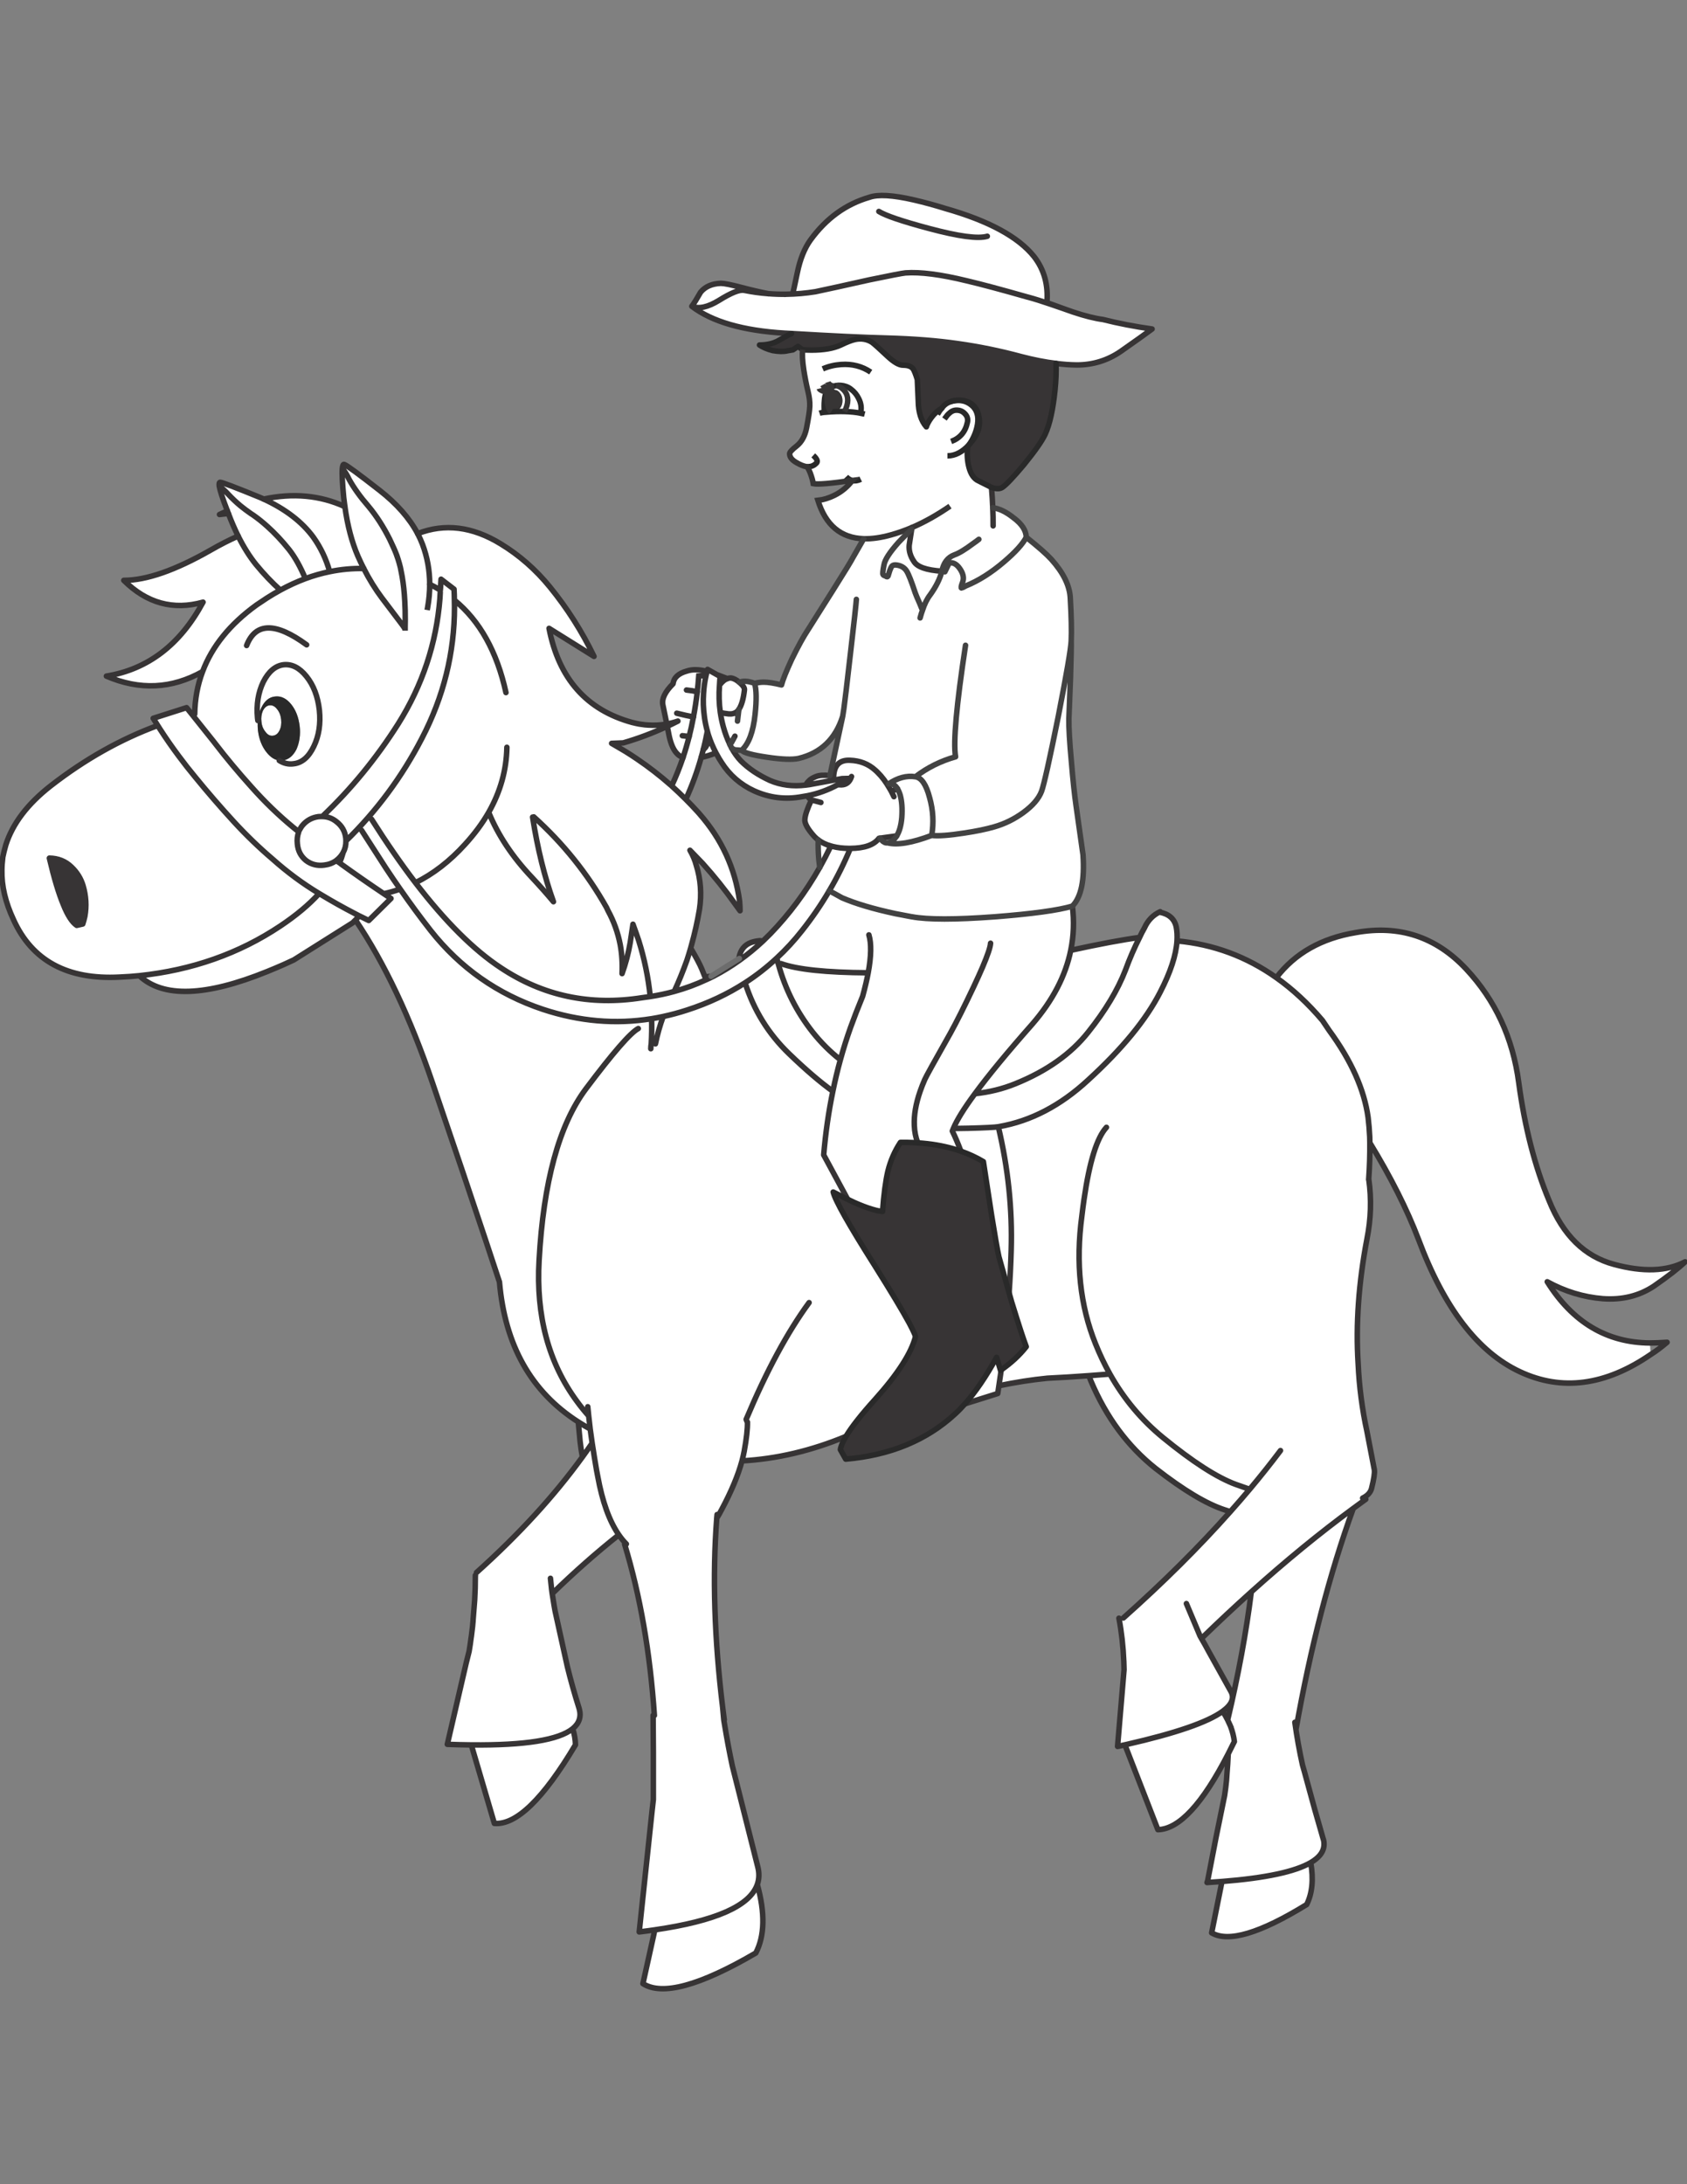
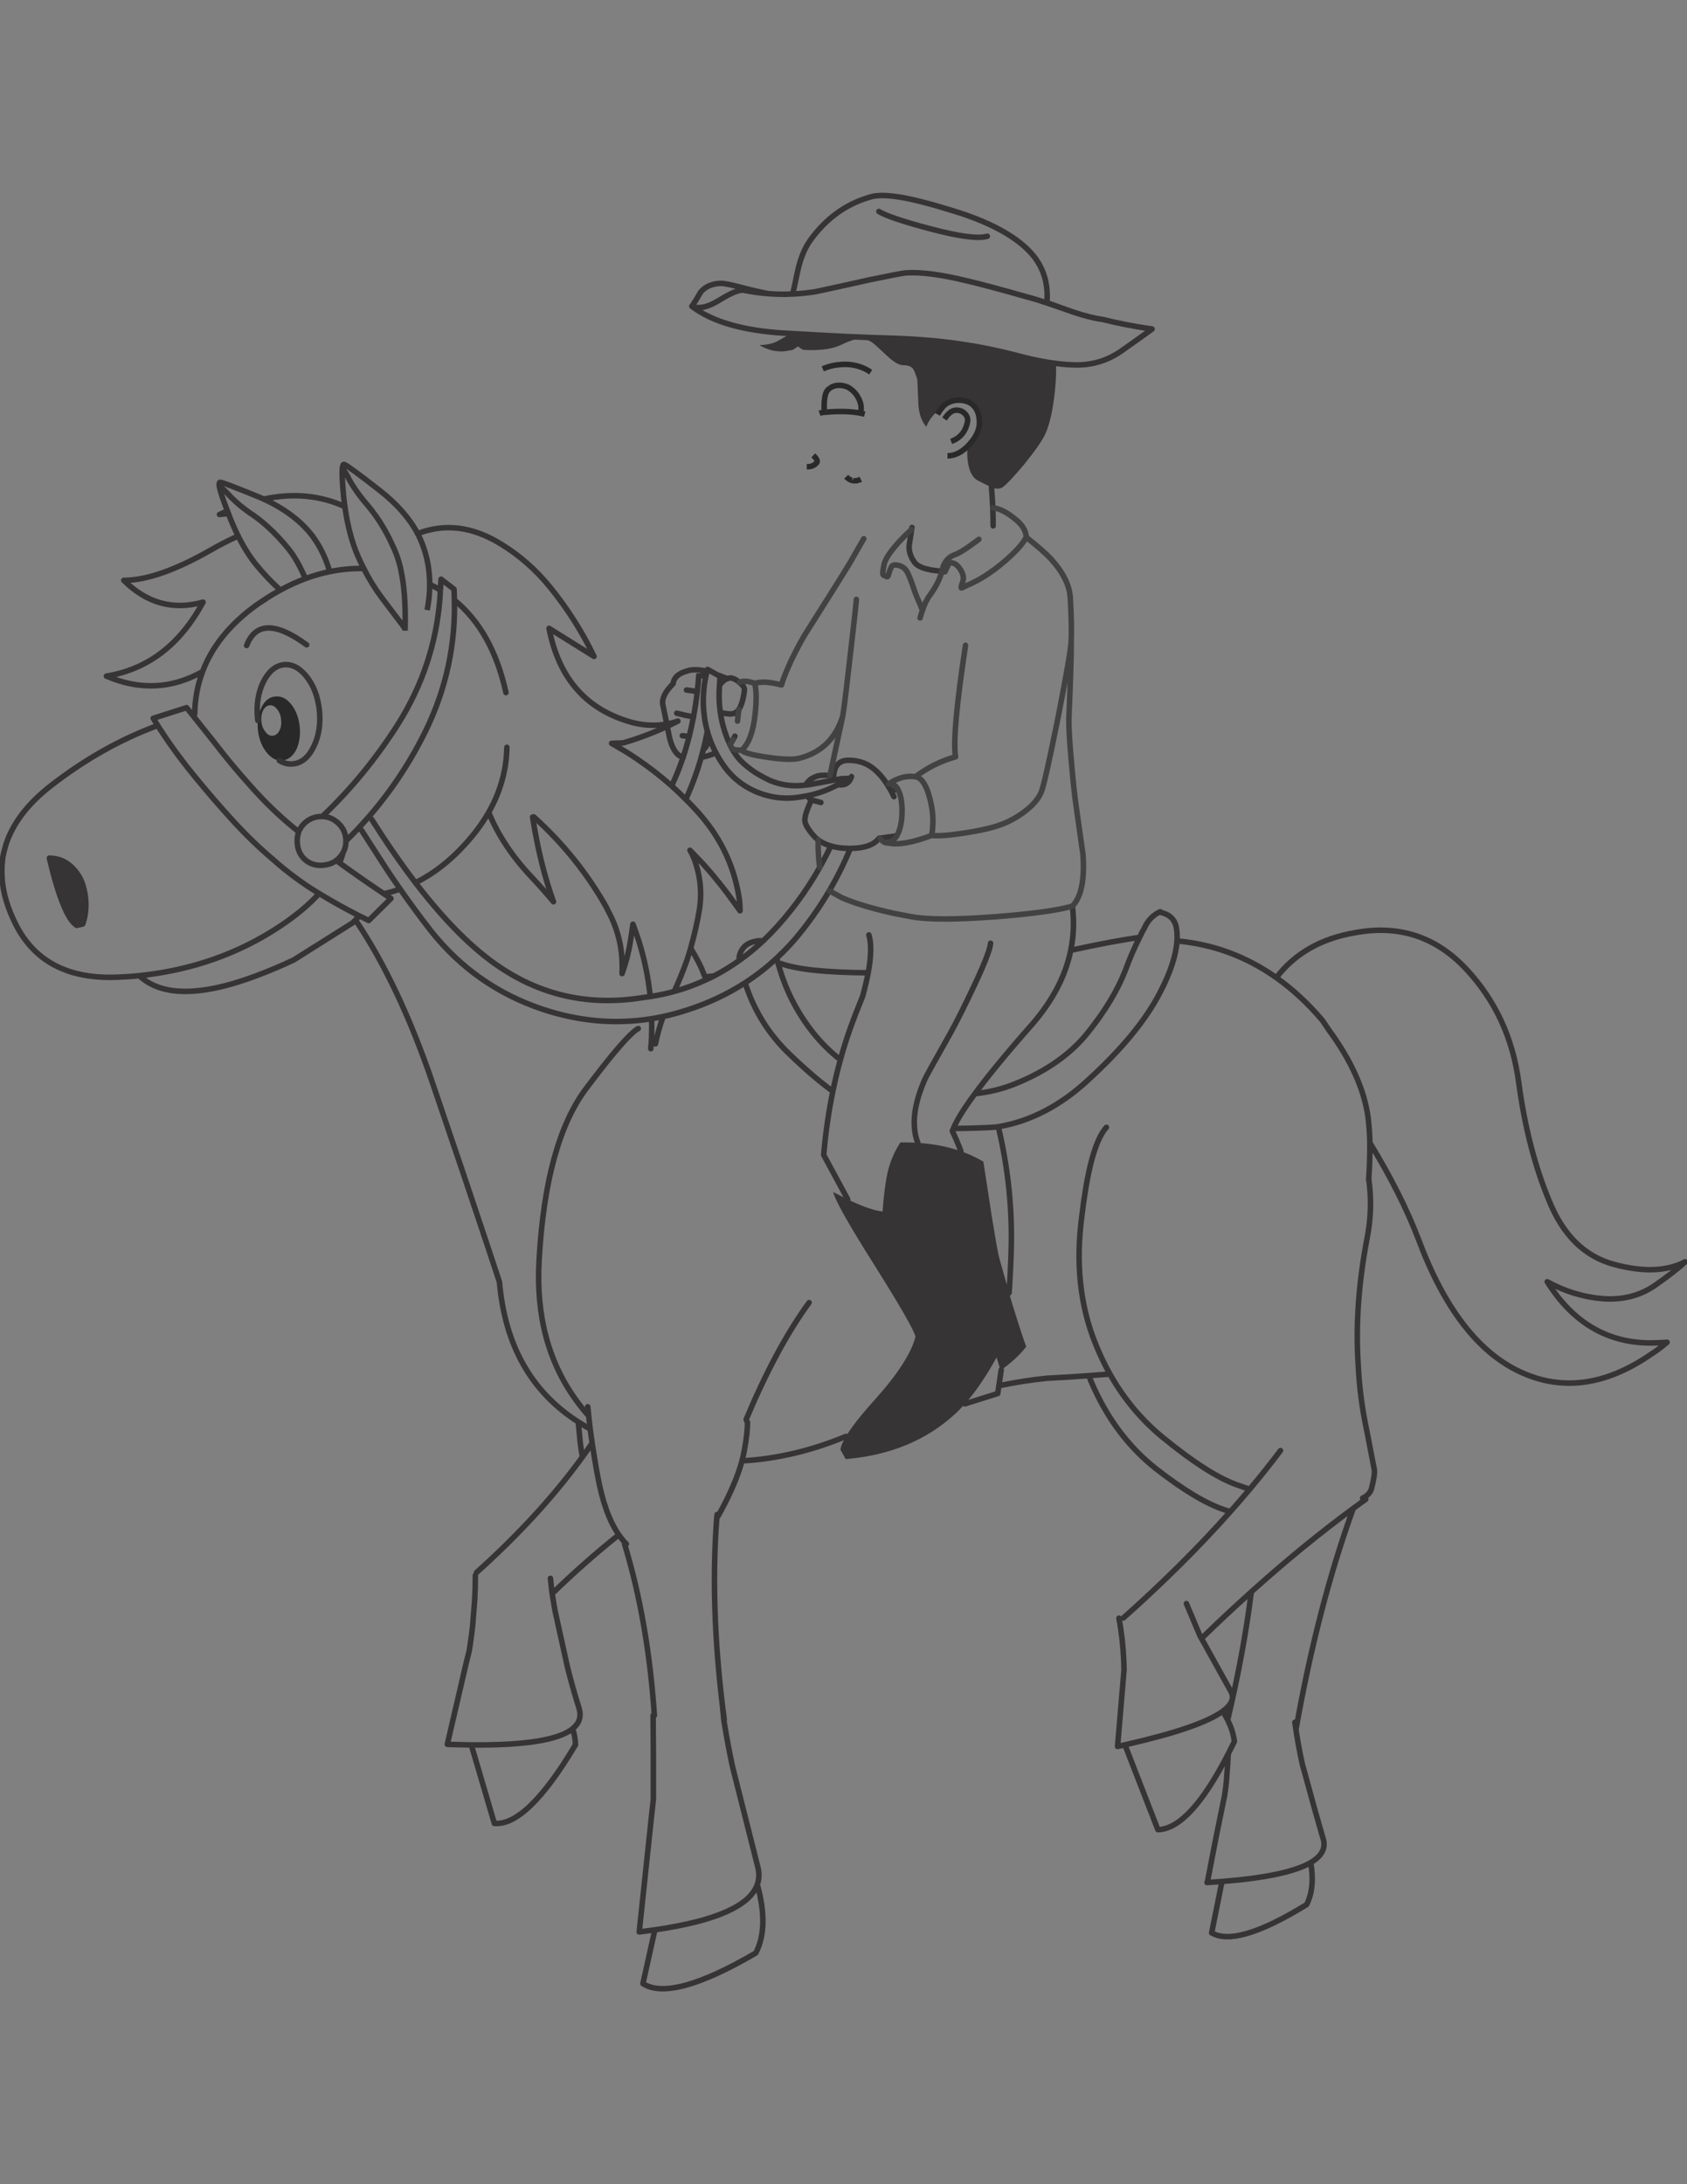
<svg xmlns="http://www.w3.org/2000/svg" version="1.1" x="0px" y="0px" width="612px" height="792px" viewBox="0 0 612 792" style="enable-background:new 0 0 612 792;" xml:space="preserve">
  <rect x="0" y="0" width="612" height="792" fill="#808080" stroke="none" />
  <g id="cowboy">
    <g>
-       <path style="fill-rule:evenodd;clip-rule:evenodd;fill:#FFFFFF;" d="M309.997,436.06c-0.807-0.352-1.633-0.731-2.48-1.135v-0.043    C308.367,435.294,309.194,435.687,309.997,436.06c-0.803-0.373-1.63-0.766-2.48-1.178c-0.618-0.289-1.248-0.598-1.892-0.925    c-1.081-0.527-2.203-1.102-3.363-1.723c0.728,3.082,5.745,11.967,15.049,26.651c5.886,9.36,10.062,16.312,12.528,20.853    c0.953,1.793,1.625,3.166,2.018,4.118l0.252,0.841c-1.513,5.942-6.39,13.51-14.629,22.7c-5.034,5.57-8.565,10.055-10.594,13.452    c-12.551,5.214-25.12,8.17-37.708,8.871c-1.401,5.19-3.854,11.063-7.357,17.613c-0.578,1.127-1.181,2.192-1.807,3.195v0.043    c-1.595,20.815-0.881,43.656,2.144,68.522c0.193,1.494,0.39,2.993,0.588,4.498c-0.05,0.022-0.106,0.051-0.168,0.083l0.252,1.515    c0.112,0.448,0.196,0.868,0.252,1.261l1.177,6.474c0.448,2.241,0.954,4.652,1.513,7.23l-0.083,0.253l9.164,36.32    c0.637,2.361,0.596,4.562-0.125,6.6c2.868,10.361,2.686,18.643-0.547,24.845c-20.347,11.883-33.995,15.582-40.945,11.098    l4.33-19.505c-1.82,0.27-3.712,0.521-5.675,0.757l4.624-43.51l0.504-5.508l0.252-2.438l-0.252-13.536    c-0.021-4.512-0.049-9.023-0.084-13.535h0.168c0.097,0.021,0.194,0.034,0.294,0.042c-1.551-22.817-5.152-43.513-10.804-62.092    c0.212-0.022,0.422-0.051,0.631-0.083c-0.974-0.976-1.885-2.084-2.733-3.32c-8.037,6.371-16.094,13.475-24.172,21.313l0.042,0.421    c0.126,0.924,0.351,2.256,0.672,3.993c0.115,0.667,0.228,1.297,0.337,1.892l4.456,20.179c1.178,4.819,2.606,9.894,4.288,15.218    c0.819,2.896,0.034,5.32-2.354,7.272c0.624,1.966,0.96,3.915,1.009,5.843c-11.715,19.674-21.523,29.176-29.427,28.502    l-8.366-28.459c-2.761-0.028-5.662-0.098-8.702-0.211l6.852-29.51l1.219-5.382c0.168-1.121,0.309-2.241,0.42-3.362l0.168-0.588    l0.042-0.17l0.21-0.924l0.252-2.859l0.085-1.008l0.125-1.599l0.547-6.894c0.168-2.747,0.252-5.745,0.252-8.997h0.168    c0.308,0.087,0.617,0.171,0.924,0.253c-0.23-0.415-0.455-0.836-0.672-1.261c15.322-13.751,28.129-27.721,38.423-41.912    c-0.338-1.747-0.618-3.61-0.841-5.591c-0.25-2.388-0.474-4.756-0.673-7.105c-17.08-10.919-26.609-27.833-28.586-50.74    c-1.962-5.997-3.644-11.069-5.044-15.218c-4.596-13.845-11.015-32.846-19.254-57.003c-8.091-23.742-17.395-43.416-27.914-59.022    c-0.329,0.34-0.679,0.677-1.051,1.009l-21.355,13.452c-1.182,0.566-2.401,1.126-3.658,1.682c-1.902,0.84-3.892,1.681-5.969,2.522    c-22.364,9.08-37.834,9.584-46.41,1.513c-2.13,0.224-4.512,0.393-7.146,0.504c-18.945,1.009-31.781-5.941-38.507-20.851    c-2.915-6.221-4.316-12.191-4.204-17.908c0-1.345,0.113-2.915,0.337-4.708v-0.043l-0.085-0.546    c-0.28-1.457,0.113-2.746,1.178-3.868c2.466-7.734,7.902-14.881,16.31-21.44c12.346-9.597,25.28-16.884,38.802-21.859l-1.64-2.606    l12.107-3.867l2.06,2.564c0.294-0.067,0.588-0.137,0.882-0.21c0.077-5.448,1.031-10.591,2.858-15.428    c-11.172,6.287-22.803,6.833-34.892,1.64c15.078-2.467,26.765-11.406,35.06-26.82c-10.818,3.027-20.403,0.392-28.754-7.903    c8.184,0,18.665-3.643,31.445-10.93c3.556-2.044,6.905-3.754,10.047-5.128c-1.248-2.508-2.425-5.227-3.531-8.156    c-1.079,0.078-2.159,0.19-3.237,0.336c0.958-0.452,1.912-0.886,2.858-1.303c-1.698-4.39-2.679-7.374-2.942-8.954    c-0.112-0.953,0-1.429,0.336-1.429c0.672,0,5.465,1.821,14.377,5.465c0.483,0.21,0.959,0.42,1.429,0.63    c10.633-2.283,20.442-1.372,29.427,2.732c-0.159-1.069-0.299-2.162-0.42-3.279c-0.504-5.213-0.672-8.743-0.504-10.593    c0.112-1.065,0.336-1.542,0.672-1.43c0.896,0.28,5.184,3.419,12.864,9.417c6.244,4.877,10.84,10.103,13.789,15.68    c9.835-3.835,19.897-2.588,30.183,3.741c6.726,4.092,12.667,9.304,17.824,15.639c6.333,7.791,11.658,16.171,15.975,25.139    l-16.311-10.173c3.531,18.216,13.592,29.595,30.184,34.135c0.121,0.032,0.247,0.061,0.378,0.084    c0.708,0.181,1.409,0.335,2.102,0.462c0.099,0.018,0.198,0.032,0.294,0.042c0.61,0.106,1.212,0.19,1.808,0.252    c0.375,0.042,0.753,0.069,1.135,0.084c2.294,0.17,4.564,0.044,6.811-0.378l-1.43-6.936c-0.448-2.187,0.785-4.737,3.699-7.651    c0.281-2.242,1.962-3.784,5.044-4.625c1.92-0.654,4.344-0.612,7.273,0.126c0.074-0.239,0.144-0.477,0.21-0.714l3.363,1.892    l3.867,1.471c0.281-0.168,0.673-0.253,1.177-0.253c0.984,0.104,2.036,0.636,3.153,1.598c1.243-0.639,3.079-0.527,5.507,0.336    c1.178-0.28,2.271-0.42,3.279-0.42c1.569,0,3.728,0.336,6.474,1.008c0.448-1.793,1.682-4.876,3.699-9.248    c2.298-4.708,4.288-8.323,5.97-10.846l9.08-14.377c4.204-6.669,6.586-10.565,7.146-11.686l3.867-6.726    c0.03-0.043,0.059-0.085,0.085-0.126c-8.284-0.252-13.833-4.89-16.648-13.915c2.019-0.224,4.037-0.841,6.054-1.85    c2.561-1.28,4.705-3.06,6.433-5.338l0.042-0.042c-0.046,0.006-0.087,0.006-0.127,0c-7.714,1.119-12.409,1.511-14.083,1.176    c-0.167-1.065-0.532-2.354-1.093-3.867c-0.56-1.346-0.98-2.102-1.261-2.27c-1.177-0.224-2.382-0.7-3.615-1.43    c-1.737-0.952-2.606-2.046-2.606-3.278c0-0.561,0.869-1.514,2.606-2.859c1.794-1.458,2.971-3.615,3.531-6.474    c0.729-3.699,1.121-6.333,1.177-7.903c0.057-1.625-0.167-3.448-0.672-5.465c-0.617-2.579-1.121-5.157-1.513-7.735    c-0.489-3.258-0.615-5.696-0.379-7.315h0.042c0.449,0.113,1.485,0.168,3.111,0.168c4.484,0,8.043-0.617,10.678-1.85    c2.186-1.065,3.924-1.737,5.213-2.018c2.241-0.448,4.26-0.112,6.054,1.009c0.841,0.617,2.746,2.326,5.717,5.129    c2.298,2.13,4.148,3.195,5.549,3.195c1.737,0,2.942,0.42,3.615,1.261c0.449,0.617,0.981,1.934,1.598,3.952l0.337,7.819    c0.056,4.036,1.037,7.146,2.942,9.332c0.28-0.953,0.869-2.046,1.766-3.278c1.108-1.497,2.383-2.661,3.825-3.49    c-0.563,0.637-1.082,1.379-1.556,2.229c0.474-0.85,0.992-1.592,1.556-2.229l0.042-0.042c0.037-0.052,0.079-0.108,0.126-0.168    c0.792-1.047,1.829-1.775,3.111-2.186c0.505-0.163,1.052-0.275,1.64-0.337c2.522-0.336,4.68,0.393,6.473,2.186    c1.682,1.794,2.131,4.316,1.346,7.567c-0.558,2.283-1.524,4.385-2.9,6.306c-0.153,0.195-0.308,0.392-0.462,0.588    c-0.281,2.747-0.113,5.269,0.504,7.567c0.672,2.522,1.822,4.148,3.447,4.876l4.708,2.354c0.22,2.614,0.374,5.081,0.463,7.399    c2.292,0.242,4.8,1.446,7.524,3.615c3.026,2.243,4.568,4.596,4.624,7.063c4.372,3.475,7.398,6.137,9.08,7.987    c4.372,4.876,6.671,9.556,6.895,14.04c0.393,6.895,0.504,12.079,0.337,15.554c0.056,1.346-0.029,5.773-0.253,13.285l-0.588,14.965    c-0.057,3.195,0.252,8.436,0.925,15.723c0.561,6.669,1.12,11.938,1.682,15.806l2.521,17.824c0.617,9.136-0.672,15.33-3.867,18.581    c0.688,5.458,0.491,10.797-0.588,16.017c10.591-2.31,18.915-3.865,24.971-4.667c0.448-1.009,1.037-2.157,1.765-3.446    c1.233-2.747,3.14-4.709,5.718-5.886l-0.252,0.167c3.362,0.617,5.381,2.383,6.053,5.297c0.308,1.581,0.406,3.29,0.294,5.129    c13.213,1.225,25.222,5.667,36.027,13.326c6.768-8.84,16.381-14.292,28.838-16.353c15.751-2.859,29.092,1.542,40.021,13.2    c10.593,11.322,16.955,25.055,19.085,41.197c2.186,16.199,5.857,30.464,11.014,42.795c5.044,12.556,12.892,20.262,23.541,23.121    c10.537,2.859,19.143,2.55,25.813-0.925c-2.467,2.354-6.25,5.296-11.351,8.828c-5.325,3.531-11.491,5.045-18.496,4.541    c-7.008-0.562-13.733-2.607-20.179-6.139c9.19,14.686,21.607,22.085,37.245,22.197l0.253,4.203    c-16.423,11.267-32.23,13.341-47.42,6.223c-15.245-7.119-27.521-23.149-36.826-48.094c-4.142-10.843-10.012-22.486-17.613-34.933    c0.036,4.344-0.09,8.563-0.378,12.652c-0.02,0.237-0.032,0.475-0.042,0.715l0.042-0.041c1.009,7.118,0.783,14.32-0.673,21.606    c-3.026,15.919-4.092,30.97-3.195,45.15c0.393,8.408,1.458,16.591,3.195,24.55l2.689,13.956c0.169,1.122-0.167,3.363-1.008,6.727    c-0.378,1.486-1.457,2.663-3.236,3.532c0.369,0.138,0.747,0.277,1.134,0.42c-1.514,1.083-3.026,2.189-4.54,3.32    c-8.572,23.631-15.493,50.31-20.767,80.04l0.505,2.818c0.56,3.53,1.232,6.894,2.018,10.089l0.547,2.606l0.631,3.11l3.11,10.552    c1.013,3.511,2.021,7.028,3.026,10.551c0.026,0.089,0.054,0.173,0.084,0.253c0.008,0.028,0.021,0.056,0.042,0.084    c0.511,2.07,0.077,3.949-1.304,5.634c-0.795,0.957-1.901,1.854-3.32,2.689c1.055,6.042,0.563,11.114-1.472,15.218    c-16.928,10.426-28.417,13.845-34.471,10.259l3.741-18.623c-1.739,0.139-3.548,0.264-5.423,0.377l0.252-0.757l2.984-15.428    l3.826-20.809c-0.168,1.737-0.393,3.532-0.673,5.381l-3.153,15.428l3.153-15.428c0.28-1.849,0.505-3.644,0.673-5.381l0.084-0.168    l0.084-2.271c0.206-2.445,0.36-4.856,0.463-7.23c-9.321,18.173-17.826,27.338-25.518,27.494l-11.771-30.268l0.42-0.631    c-0.923,0.2-1.862,0.41-2.816,0.631c-0.156,0.021-0.311,0.051-0.462,0.084l2.354-27.829l-0.084-1.682    c-0.056-0.393-0.056-0.757,0-1.094v-0.084c-0.225-5.493-0.813-10.763-1.766-15.807h0.084c0.517-0.015,1.021-0.03,1.514-0.041    v-0.043c14.47-12.869,27.403-25.719,38.801-38.549c-0.643-0.202-1.302-0.412-1.976-0.631c-6.614-2.13-14.994-7.146-25.139-15.05    c-10.09-8.015-17.908-18.58-23.457-31.696c-0.263-0.635-0.515-1.28-0.757-1.935c-5.011,0.373-10.028,0.682-15.05,0.925    c-5.597,0.552-11.454,1.463-17.572,2.732c-0.133,0.941-0.272,1.881-0.42,2.816l-11.897,3.742    c3.849-4.317,7.675-9.937,11.477-16.857l1.43,4.708c0.081-0.055,0.164-0.112,0.252-0.168c3.641-2.533,6.667-5.337,9.08-8.407    c-1.009-2.634-2.774-8.043-5.296-16.228l-0.926-3.277c0.354-5.139,0.606-10.268,0.757-15.388    c0.448-14.966-1.106-29.917-4.666-44.854c0.076-0.013,0.146-0.027,0.21-0.042c11.603-2.018,22.393-7.651,32.37-16.899    c12.33-11.266,21.047-21.888,26.147-31.865c3.726-7.202,5.757-13.396,6.095-18.58c-0.338,5.184-2.369,11.378-6.095,18.58    c-5.101,9.978-13.817,20.599-26.147,31.865c-9.978,9.248-20.768,14.882-32.37,16.899c-0.063,0.015-0.134,0.029-0.21,0.042    c3.56,14.938,5.114,29.889,4.666,44.854c-0.15,5.12-0.403,10.249-0.757,15.388l-3.699-13.118    c-0.561-2.522-1.429-7.453-2.606-14.797c-0.841-5.381-1.849-11.938-3.026-19.674c-2.531-1.511-5.25-2.772-8.155-3.784    c-1.041-2.773-2.078-5.212-3.111-7.313c0.105-0.301,0.232-0.609,0.378-0.925c1.26-3.058,3.866-7.262,7.819-12.611    c4.882-6.642,11.818-15.049,20.809-25.223c7.419-8.565,12.071-17.491,13.958-26.779c-1.887,9.288-6.539,18.213-13.958,26.779    c-8.99,10.174-15.927,18.581-20.809,25.223c-3.953,5.35-6.56,9.554-7.819,12.611c-0.146,0.315-0.272,0.624-0.378,0.925    c1.033,2.102,2.07,4.54,3.111,7.313c-0.153-0.052-0.308-0.109-0.463-0.167c-0.752-0.255-1.522-0.493-2.312-0.715    c-3.957-1.136-8.244-1.851-12.864-2.145c-1.246-0.087-2.507-0.143-3.783-0.167c-0.604-0.005-1.207-0.005-1.808,0    c-0.128-0.002-0.254-0.002-0.379,0c-0.115-0.002-0.228-0.002-0.336,0c-2.073,3.138-3.587,6.614-4.54,10.426    c-0.841,3.586-1.485,8.463-1.934,14.628c-0.501-0.056-1.033-0.14-1.598-0.251c-0.247-0.053-0.499-0.108-0.757-0.17    c-0.484-0.118-0.989-0.258-1.513-0.42C314.452,437.901,312.35,437.104,309.997,436.06z M278.678,106.479    c-2.941-0.217-5.87-0.624-8.786-1.218c-1.681-0.281-4.68,0.924-8.996,3.615c-4.091,2.522-7.399,3.25-9.921,2.186    c2.522,1.065,5.83,0.336,9.921-2.186c4.316-2.691,7.315-3.896,8.996-3.615C272.809,105.855,275.737,106.262,278.678,106.479    c0.06,0.019,0.116,0.032,0.167,0.043c1.93,0.151,3.863,0.221,5.802,0.21c0.206-0.013,0.402-0.027,0.589-0.042    c3.524-0.048,7.069-0.356,10.635-0.924c0.062-0.014,0.118-0.027,0.168-0.042c3.796-0.791,10.242-2.206,19.337-4.246    c7.567-1.569,11.939-2.41,13.117-2.522c5.38-0.393,12.778,0.56,22.195,2.858c5.206,1.219,12.549,3.181,22.028,5.886    c0.109,0.023,0.222,0.052,0.336,0.084c2.299,0.617,4.988,1.458,8.071,2.522c1.131,0.377,2.603,0.881,4.414,1.514    c-1.812-0.633-3.283-1.137-4.414-1.514c-3.083-1.064-5.772-1.905-8.071-2.522c-0.114-0.033-0.227-0.061-0.336-0.084    c-9.479-2.705-16.822-4.667-22.028-5.886c-9.417-2.298-16.815-3.25-22.195-2.858c-1.178,0.112-5.55,0.953-13.117,2.522    c-9.095,2.04-15.542,3.455-19.337,4.246c-0.05,0.015-0.106,0.028-0.168,0.042c-3.566,0.568-7.111,0.876-10.635,0.924    c1.02-0.056,1.791-0.084,2.312-0.084c0.112-0.28,0.672-2.83,1.682-7.65c1.009-4.933,2.606-8.913,4.792-11.939    c5.717-7.848,12.835-13.004,21.354-15.471c3.14-1.121,8.492-0.813,16.06,0.926c3.867,0.896,7.679,1.934,11.434,3.11    c15.807,4.485,26.568,10.313,32.286,17.489c3.643,4.708,5.184,10.285,4.624,16.73c0.477,0.095,2.396,0.769,5.759,2.019    c0.586,0.203,1.216,0.428,1.892,0.672c0.659,0.234,1.304,0.458,1.934,0.673c4.202,1.404,7.79,2.301,10.762,2.69    c5.55,1.401,11.491,2.55,17.824,3.447c-2.017,1.514-5.829,4.233-11.434,8.156c-4.765,3.251-10.062,4.876-15.891,4.876    c-2.383-0.022-4.892-0.204-7.525-0.546c-3.938-0.479-8.155-1.306-12.653-2.48c-7.679-2.074-15.357-3.643-23.036-4.708    c-7.287-1.064-15.808-1.738-25.56-2.018c-8.513-0.212-20.087-0.759-34.724-1.64c-0.77-0.035-1.555-0.077-2.354-0.125    c-15.19-0.897-26.456-4.148-33.799-9.753c0.728-0.953,1.793-2.662,3.195-5.128c1.681-2.018,4.12-3.083,7.314-3.195    c1.233,0,3.643,0.477,7.23,1.429C272.517,105.164,275.837,105.935,278.678,106.479z M342.618,151.924    c0.729-1.009,1.262-1.654,1.598-1.935c0.84-0.841,1.766-1.261,2.774-1.261c1.232,0,2.242,0.42,3.026,1.261    c0.896,0.897,1.206,1.962,0.925,3.195c-0.729,3.419-2.689,5.717-5.886,6.894c3.196-1.176,5.157-3.475,5.886-6.894    c0.281-1.233-0.028-2.298-0.925-3.195c-0.784-0.841-1.794-1.261-3.026-1.261c-1.009,0-1.935,0.42-2.774,1.261    C343.88,150.27,343.347,150.915,342.618,151.924z M318.825,76.675c2.409,1.513,8.436,3.559,18.076,6.137    c10.873,2.915,17.964,3.867,21.271,2.858c-3.308,1.009-10.398,0.057-21.271-2.858C327.261,80.234,321.234,78.188,318.825,76.675z     M297.217,140.909c0.056,0.224,0.392,0.476,1.009,0.757c0.654,0.272,1.201,0.384,1.639,0.336c0.088-0.158,0.186-0.298,0.294-0.42    c0.195-0.279,0.419-0.503,0.672-0.672c0.074-0.056,0.144-0.112,0.21-0.168c0.481-0.325,0.986-0.578,1.513-0.756    c-0.527,0.179-1.032,0.431-1.513,0.756c-0.066,0.056-0.136,0.113-0.21,0.168c-0.253,0.169-0.478,0.394-0.672,0.672    c-0.108,0.123-0.206,0.262-0.294,0.42c-0.438,0.048-0.985-0.063-1.639-0.336C297.609,141.385,297.273,141.133,297.217,140.909z     M300.16,141.582c-0.166,0.984-0.194,2.19-0.084,3.616v0.084c0.048,0.513,0.118,0.976,0.21,1.388    c0.23,1.307,0.637,2.189,1.22,2.648c0.588-0.032,1.233-0.06,1.934-0.084c1.021-0.029,2.001-0.029,2.942,0    c1.514-3.027,1.542-5.493,0.084-7.398c-0.953-1.177-2.018-1.85-3.195-2.018c-0.244,0.04-0.482,0.097-0.715,0.168    c-0.438,0.012-0.9-0.128-1.387-0.42c-0.449-0.337-0.729-0.673-0.841-1.009c0.112,0.336,0.392,0.672,0.841,1.009    c0.487,0.292,0.949,0.432,1.387,0.42c0.233-0.071,0.471-0.128,0.715-0.168c1.177,0.168,2.242,0.841,3.195,2.018    c1.458,1.906,1.429,4.372-0.084,7.398c-0.941-0.029-1.921-0.029-2.942,0c-0.701,0.024-1.345,0.052-1.934,0.084    c-0.583-0.458-0.99-1.341-1.22-2.648c0.127,0.487,0.338,0.921,0.631,1.303c0.505,0.785,1.149,1.177,1.935,1.177    c0.728,0,1.373-0.392,1.934-1.177c0.56-0.729,0.84-1.625,0.84-2.69s-0.281-1.961-0.84-2.69c-0.561-0.785-1.206-1.177-1.934-1.177    c-0.384,0-0.735,0.098-1.051,0.294c-0.099-0.084-0.197-0.126-0.294-0.126c-0.504,0-0.756,0.365-0.756,1.094    c0,0.05,0,0.092,0,0.125c0-0.034,0-0.075,0-0.125c0-0.729,0.252-1.094,0.756-1.094c0.098,0,0.196,0.042,0.294,0.126    c0.069,0.046,0.14,0.117,0.21,0.21c0.167,0.225,0.252,0.477,0.252,0.757c0,0.224-0.084,0.448-0.252,0.672    c-0.168,0.224-0.337,0.336-0.505,0.336c-0.467,0-0.72-0.294-0.756-0.883c-0.435,0.678-0.659,1.477-0.673,2.396    C299.966,143.771,299.994,142.566,300.16,141.582z M298.478,139.564c0.556,1,1.411,1.393,2.564,1.176    C299.889,140.957,299.034,140.564,298.478,139.564z M303.271,139.816c0.535-0.098,1.095-0.126,1.682-0.084    c1.458,0.112,2.689,0.56,3.699,1.345c1.233,0.896,2.187,2.046,2.858,3.447c0.896,1.738,1.121,3.503,0.673,5.297    c0.523,0.098,1.028,0.209,1.513,0.336c-0.484-0.126-0.989-0.238-1.513-0.336c0.448-1.794,0.224-3.559-0.673-5.297    c-0.672-1.401-1.625-2.55-2.858-3.447c-1.01-0.785-2.242-1.233-3.699-1.345C304.365,139.69,303.805,139.719,303.271,139.816z     M299.865,142.002c-0.428,0.791-0.694,1.884-0.798,3.279c-0.111,1.217-0.111,2.618,0,4.204c0.662-0.065,1.475-0.121,2.438-0.168    c-0.963,0.047-1.776,0.104-2.438,0.168c-0.111-1.586-0.111-2.987,0-4.204C299.171,143.886,299.437,142.793,299.865,142.002z     M297.301,149.822c0.363-0.122,0.952-0.233,1.766-0.336C298.252,149.589,297.664,149.7,297.301,149.822z M298.478,133.763    c2.018-0.896,4.232-1.43,6.642-1.597c4.037-0.281,7.624,0.645,10.762,2.774c-3.139-2.13-6.726-3.055-10.762-2.774    C302.71,132.333,300.496,132.866,298.478,133.763z M306.381,149.233c2.138,0.056,4.071,0.252,5.802,0.589    C310.452,149.485,308.519,149.289,306.381,149.233z M341.693,207.119c-5.604-0.364-8.996-1.555-10.173-3.573    c-1.289-1.905-1.851-3.867-1.682-5.885c0.29-1.972,0.585-3.878,0.883-5.717c0.046-0.223,0.088-0.447,0.126-0.672    c-0.038,0.226-0.08,0.45-0.126,0.672c-0.298,1.839-0.593,3.745-0.883,5.717c-0.169,2.018,0.393,3.98,1.682,5.885    C332.697,205.564,336.089,206.755,341.693,207.119c-0.688,2.741-2.118,5.614-4.288,8.618c-1.12,1.457-2.046,3.335-2.774,5.633    c0-0.113-0.336-0.981-1.009-2.606c-0.785-1.738-1.317-3-1.598-3.784c-1.345-4.092-2.382-6.726-3.11-7.903    c-0.785-1.233-1.99-1.961-3.616-2.186c-0.784-0.112-1.345,0-1.682,0.336c-0.279,0.337-0.56,0.896-0.841,1.682    c-0.335,1.177-0.531,1.822-0.588,1.934c-0.224,0.393-0.532,0.393-0.925,0c-0.504-0.112-0.813-0.28-0.925-0.504    c-0.168-0.28-0.056-1.43,0.336-3.447c0.281-1.85,2.046-4.596,5.298-8.24c1.625-1.738,3.208-3.307,4.75-4.708    c-1.542,1.401-3.125,2.97-4.75,4.708c-3.252,3.644-5.017,6.39-5.298,8.24c-0.392,2.018-0.504,3.167-0.336,3.447    c0.112,0.224,0.421,0.392,0.925,0.504c0.393,0.393,0.701,0.393,0.925,0c0.057-0.112,0.253-0.756,0.588-1.934    c0.281-0.785,0.562-1.345,0.841-1.682c0.337-0.336,0.897-0.448,1.682-0.336c1.626,0.225,2.831,0.953,3.616,2.186    c0.729,1.177,1.766,3.811,3.11,7.903c0.28,0.784,0.813,2.045,1.598,3.784c0.673,1.625,1.009,2.493,1.009,2.606    c0.729-2.298,1.654-4.176,2.774-5.633C339.575,212.733,341.005,209.86,341.693,207.119v-0.042c0.616-3.027,2.13-4.989,4.54-5.885    c1.626-0.561,3.896-1.934,6.81-4.12c0.737-0.503,1.423-1.008,2.061-1.514c-0.638,0.505-1.323,1.01-2.061,1.514    c-2.913,2.187-5.184,3.559-6.81,4.12c-2.41,0.896-3.924,2.858-4.54,5.885V207.119z M344.636,183.536    c-4.632,3.195-9.228,5.774-13.788,7.735c-2.563,1.088-5.112,1.985-7.651,2.69c-3.622,1.012-6.901,1.474-9.836,1.387    c2.935,0.087,6.214-0.375,9.836-1.387c2.539-0.705,5.089-1.602,7.651-2.69C335.408,189.311,340.004,186.731,344.636,183.536z     M309.198,174.246c0.947,0.24,1.971,0.086,3.068-0.462C311.169,174.332,310.146,174.486,309.198,174.246z M295.031,165.123    c1.346,1.233,1.738,2.159,1.177,2.775c-0.448,0.448-0.869,0.756-1.261,0.924c-0.504,0.28-1.261,0.42-2.27,0.42    c1.009,0,1.766-0.141,2.27-0.42c0.393-0.168,0.813-0.476,1.261-0.924C296.769,167.282,296.376,166.356,295.031,165.123z     M305.708,259.709l0.42-2.69c0.336-2.354,1.121-8.94,2.354-19.758c1.402-12.051,2.131-18.693,2.187-19.926    c-0.056,1.233-0.784,7.875-2.187,19.926c-1.232,10.817-2.017,17.403-2.354,19.758L305.708,259.709z M333.79,224.061    c0.336-1.233,0.617-2.13,0.841-2.69C334.407,221.931,334.126,222.828,333.79,224.061z M306.97,172.858    c0.663,0.712,1.378,1.161,2.144,1.346C308.348,174.019,307.633,173.571,306.97,172.858z M351.488,161.34    c-2.464,2.635-5.057,3.952-7.777,3.952C346.432,165.292,349.024,163.975,351.488,161.34z M360.148,184.125    c0.104,2.334,0.146,4.52,0.126,6.558C360.295,188.645,360.253,186.459,360.148,184.125z M372.297,194.803    c-1.233,2.41-3.924,5.38-8.07,8.912c-4.653,3.98-9.277,6.895-13.873,8.745c-0.897,0.504-1.401,0.756-1.514,0.756    c-0.28,0-0.168-0.672,0.336-2.018c0.562-1.401,0.337-2.915-0.672-4.54c-0.896-1.458-1.878-2.298-2.942-2.522    c-0.785-0.224-1.317,0.028-1.599,0.757l-1.176,2.438l1.176-2.438c0.281-0.729,0.813-0.981,1.599-0.757    c1.064,0.224,2.046,1.065,2.942,2.522c1.009,1.625,1.233,3.139,0.672,4.54c-0.504,1.345-0.616,2.018-0.336,2.018    c0.112,0,0.616-0.252,1.514-0.756c4.596-1.85,9.22-4.765,13.873-8.745C368.373,200.183,371.063,197.212,372.297,194.803z     M388.608,232.384c-0.112,2.859-1.682,12.023-4.709,27.493c-3.139,15.582-5.156,24.606-6.054,27.073    c-1.008,2.635-3.194,5.185-6.558,7.65c-3.308,2.411-6.838,4.148-10.594,5.213c-2.858,0.841-6.529,1.598-11.014,2.271    c-5.437,0.841-9.332,1.121-11.687,0.841c-7.118,2.69-12.443,3.587-15.975,2.69h-0.589c-0.779-0.156-1.508-0.717-2.186-1.682    c0.678,0.965,1.406,1.525,2.186,1.682h0.589c3.531,0.896,8.856,0,15.975-2.69c2.354,0.28,6.25,0,11.687-0.841    c4.484-0.673,8.155-1.43,11.014-2.271c3.756-1.064,7.286-2.802,10.594-5.213c3.363-2.465,5.55-5.016,6.558-7.65    c0.897-2.467,2.915-11.491,6.054-27.073C386.927,244.408,388.496,235.243,388.608,232.384z M319.245,303.934h-0.126l-0.252,0.042    c-1.799,2.401-5.26,3.62-10.385,3.657c-2.203,5.329-4.753,10.458-7.65,15.386c2.897-4.929,5.447-10.057,7.65-15.386    c5.125-0.037,8.586-1.256,10.385-3.657l0.252-0.042H319.245l6.053-0.841L319.245,303.934z M300.832,323.019    c-2.926,4.996-6.206,9.788-9.837,14.377c-2.844,3.63-5.913,6.965-9.207,10.005c0.139,0.496,0.265,1.001,0.378,1.513l0.252,0.841    c2.467,8.968,6.587,17.123,12.359,24.466c3.07,3.864,6.433,7.213,10.089,10.047c1.099-3.986,2.332-7.896,3.7-11.729    c1.233-3.419,2.69-7.175,4.372-11.266c0.856-3.108,1.529-5.953,2.018-8.534c-15.231-0.096-25.768-1.204-31.612-3.321    c5.844,2.117,16.381,3.225,31.612,3.321c-0.488,2.582-1.161,5.426-2.018,8.534c-1.682,4.091-3.139,7.847-4.372,11.266    c-1.368,3.833-2.601,7.742-3.7,11.729c-3.656-2.834-7.019-6.184-10.089-10.047c-5.772-7.343-9.893-15.498-12.359-24.466    l-0.252-0.841c-0.113-0.512-0.24-1.017-0.378-1.513c3.293-3.041,6.362-6.375,9.207-10.005    C294.626,332.807,297.906,328.015,300.832,323.019c0.937,0.479,2.478,1.32,4.625,2.522c4.937,2.129,11.397,4.049,19.379,5.759    c0.655,0.123,1.313,0.248,1.977,0.378c1.273,0.256,2.59,0.508,3.95,0.756h0.085c5.72,1.061,15.725,1.061,30.016,0    c13.676-1.065,23.064-2.354,28.165-3.867c-5.101,1.513-14.489,2.802-28.165,3.867c-14.291,1.061-24.296,1.061-30.016,0h-0.085    c-1.36-0.248-2.677-0.5-3.95-0.756c-0.663-0.13-1.321-0.256-1.977-0.378c-7.982-1.71-14.442-3.63-19.379-5.759    C303.31,324.339,301.769,323.498,300.832,323.019z M314.957,352.74c1.11-6.024,1.194-10.606,0.252-13.746    C316.151,342.133,316.067,346.716,314.957,352.74z M307.517,434.882l-8.703-16.1c0.674-7.954,1.782-15.647,3.321-23.08    c-4.608-3.314-9.891-7.839-15.848-13.578c-7.503-7.229-12.828-15.819-15.975-25.77c-6.372,4.124-13.379,7.416-21.019,9.879    c-2.896,0.947-5.796,1.732-8.702,2.354c-1.184,3.212-2.123,6.519-2.816,9.922c0.694-3.403,1.633-6.71,2.816-9.922    c2.906-0.622,5.806-1.407,8.702-2.354c7.64-2.463,14.647-5.755,21.019-9.879c3.146,9.951,8.471,18.542,15.975,25.77    c5.958,5.738,11.24,10.264,15.848,13.578c-1.54,7.432-2.647,15.125-3.321,23.08L307.517,434.882z M302.135,395.703    c0.79-3.884,1.701-7.696,2.732-11.434C303.836,388.007,302.925,391.818,302.135,395.703z M359.349,342.02    c-0.075,1.408-1.042,4.295-2.899,8.66c-0.881,2.048-1.96,4.431-3.237,7.146c-3.363,7.119-6.193,12.752-8.491,16.9    c-5.83,10.313-8.913,15.89-9.249,16.731c-0.641,1.467-1.201,2.896-1.682,4.288c-1.574,4.555-2.274,8.675-2.102,12.358    c0.087,2.268,0.508,4.37,1.261,6.306c-0.753-1.936-1.174-4.038-1.261-6.306c-0.173-3.684,0.527-7.804,2.102-12.358    c0.48-1.392,1.041-2.821,1.682-4.288c0.336-0.841,3.419-6.417,9.249-16.731c2.298-4.148,5.128-9.781,8.491-16.9    c1.277-2.716,2.356-5.099,3.237-7.146C358.307,346.315,359.273,343.428,359.349,342.02z M269.051,272.068    c2.578-2.354,4.204-6.698,4.876-13.032c0.561-5.156,0.504-8.912-0.168-11.266c0.672,2.354,0.729,6.11,0.168,11.266    C273.255,265.37,271.629,269.714,269.051,272.068z M265.437,271.27c0.997,1.815,2.117,3.371,3.363,4.667    c2.747,2.746,6.249,5.101,10.51,7.062c3.958,1.697,8.288,2.257,12.989,1.682c0.198-0.449,0.547-0.926,1.051-1.429    c0.505-0.617,1.401-1.177,2.69-1.682c1.13-0.47,2.812-0.582,5.045-0.336l4.624-21.524c-2.578,8.24-7.903,13.341-15.975,15.302    c-2.298,0.505-6.082,0.364-11.35-0.42c-5.38-0.785-8.492-1.626-9.333-2.522l-2.354-0.168    C266.26,271.783,265.839,271.573,265.437,271.27c-0.227-0.431-0.451-0.879-0.673-1.345c0.251-0.247,0.489-0.541,0.715-0.883    h-0.042c0.177-0.27,0.346-0.564,0.504-0.883c0.242-0.391,0.466-0.797,0.672-1.219c-0.206,0.422-0.43,0.829-0.672,1.219    c-0.158,0.319-0.327,0.613-0.504,0.883c-0.044-0.012-0.086-0.025-0.126-0.042c0.217-0.272,0.428-0.553,0.63-0.841    c-0.203,0.288-0.413,0.568-0.63,0.841c-0.201,0.253-0.412,0.492-0.631,0.714c-0.874-1.817-1.63-3.862-2.27-6.137    c-0.468-1.725-0.833-3.462-1.093-5.213c0.804,0.201,1.813,0.369,3.026,0.504c1.177,0.112,2.187-0.167,3.027-0.841    c-0.841,0.673-1.85,0.953-3.027,0.841c-1.213-0.135-2.223-0.303-3.026-0.504c0.26,1.751,0.625,3.488,1.093,5.213    c0.64,2.275,1.396,4.32,2.27,6.137c0.025,0.077,0.054,0.147,0.084,0.21C264.985,270.39,265.21,270.838,265.437,271.27z     M319.119,303.934l5.171-15.05c-0.32-0.685-0.643-1.343-0.968-1.976c-0.199-0.342-0.396-0.679-0.588-1.009    c-1.325-2.346-2.769-4.28-4.33-5.802c-0.11-0.118-0.223-0.23-0.337-0.336c-0.164-0.159-0.332-0.313-0.504-0.462    c-2.522-2.298-5.605-3.503-9.248-3.616c-3.7-0.167-5.661,1.738-5.885,5.718c-0.056,0.527-0.112,1.032-0.168,1.513    c1.408-0.257,2.473-0.453,3.195-0.588l2.943-0.084l-3.111,1.513c-0.454,0.269-0.917,0.535-1.387,0.799    c0.418,0.01,0.88,0.024,1.387,0.042c1.794-0.056,2.998-1.065,3.615-3.027c-0.617,1.962-1.821,2.971-3.615,3.027    c-0.507-0.018-0.969-0.032-1.387-0.042c0.47-0.264,0.933-0.53,1.387-0.799l3.111-1.513l-2.943,0.084    c-0.722,0.135-1.787,0.332-3.195,0.588c0.057-0.481,0.112-0.986,0.168-1.513c0.224-3.979,2.186-5.885,5.885-5.718    c3.643,0.112,6.726,1.318,9.248,3.616c0.172,0.149,0.34,0.303,0.504,0.462c0.114,0.106,0.227,0.218,0.337,0.336    c1.562,1.521,3.005,3.456,4.33,5.802c0.192,0.33,0.389,0.667,0.588,1.009c0.325,0.632,0.647,1.291,0.968,1.976L319.119,303.934z     M301.084,281.233c0.429,0.041,0.877,0.096,1.346,0.168C301.962,281.329,301.514,281.273,301.084,281.233z M268.294,326.718    l-1.597,1.093c-3.644-5.156-7.566-10.061-11.771-14.713l-4.624-4.792c1.065,1.849,1.821,3.643,2.269,5.381    c1.626,5.157,2.019,10.509,1.178,16.059c-0.753,4.439-1.734,8.811-2.943,13.116c1.997,3.899,3.749,7.683,5.255,11.351    c0.625-0.072,1.255-0.142,1.892-0.21c0.489-0.313,0.994-0.636,1.513-0.967c3.034-1.932,5.949-3.753,8.745-5.465l-0.085-0.42    c0.505-2.689,1.935-4.484,4.289-5.38c0.953-0.336,2.017-0.561,3.195-0.672c0.393,0.021,0.771,0.078,1.135,0.167    c0.917-0.874,1.828-1.77,2.732-2.69c6.84-7.06,12.81-15.075,17.909-24.046c-0.13-0.874-0.242-1.798-0.336-2.774    c-0.22-2.496-0.291-4.892-0.21-7.188c-0.499-0.37-0.961-0.776-1.387-1.22c-2.578-2.858-3.727-5.017-3.447-6.474    c0.112-1.401,0.896-3.671,2.354-6.81c-0.673-0.393-1.149-0.869-1.43-1.429c-0.021-0.028-0.035-0.056-0.042-0.084    c-0.66,0.129-1.318,0.241-1.976,0.336c-5.941,1.122-11.715,0.42-17.32-2.102c-4.988-2.298-8.94-5.745-11.854-10.341    c-0.219-0.34-0.429-0.676-0.631-1.009c-0.055-0.09-0.111-0.175-0.168-0.252c-0.434-0.731-0.84-1.46-1.219-2.186    c-1.849,0.769-3.629,1.314-5.339,1.639c-1.462,5.19-3.326,10.263-5.591,15.218c1.483,1.476,2.927,2.99,4.33,4.54    c0.214,0.244,0.424,0.482,0.631,0.715C261.82,304.298,266.669,314.836,268.294,326.718z M292.298,284.68    c0.437-0.042,0.871-0.099,1.304-0.168c3.651-0.67,6.537-1.202,8.66-1.597c-2.123,0.395-5.008,0.927-8.66,1.597    C293.169,284.581,292.735,284.637,292.298,284.68z M294.358,290.061l3.447,0.924L294.358,290.061z M303.901,284.554    c-3.524,1.908-7.195,3.239-11.015,3.994C296.707,287.793,300.377,286.462,303.901,284.554z M308.482,307.633    c-0.192,0.002-0.389,0.002-0.588,0c-2.12-0.021-4.025-0.246-5.717-0.673c-0.254-0.06-0.507-0.129-0.756-0.21    c-1.282,2.676-2.626,5.269-4.036,7.777c1.409-2.508,2.754-5.101,4.036-7.777c0.25,0.081,0.502,0.15,0.756,0.21    c1.692,0.427,3.598,0.652,5.717,0.673C308.094,307.635,308.29,307.635,308.482,307.633z M301.421,306.75    c-1.772-0.489-3.299-1.219-4.583-2.186C298.122,305.531,299.649,306.261,301.421,306.75z M337.994,302.925    c0.785-4.541,0.532-9.108-0.757-13.705c-1.233-4.708-2.942-7.231-5.129-7.567c-3.194-0.505-6.445,0.365-9.753,2.606    c0.561-0.225,1.205-0.112,1.935,0.336c0.48,0.311,0.914,0.788,1.303,1.429c0.276,0.453,0.528,1,0.756,1.639    c0.072,0.196,0.142,0.406,0.211,0.63c0.616,2.187,0.813,4.905,0.589,8.156c-0.124,1.46-0.348,2.75-0.673,3.868    c-0.301,1.078-0.693,2.003-1.178,2.774c-0.387,0.635-0.835,1.167-1.345,1.597c-0.672,0.617-1.316,0.925-1.934,0.925    c0.617,0,1.262-0.309,1.934-0.925c0.51-0.43,0.958-0.962,1.345-1.597c0.484-0.771,0.877-1.697,1.178-2.774    c0.325-1.118,0.549-2.407,0.673-3.868c0.224-3.25,0.027-5.969-0.589-8.156c-0.069-0.224-0.139-0.435-0.211-0.63    c-0.228-0.64-0.479-1.187-0.756-1.639c-0.389-0.642-0.822-1.118-1.303-1.429c-0.729-0.448-1.374-0.561-1.935-0.336    c3.308-2.242,6.559-3.111,9.753-2.606c2.187,0.336,3.896,2.858,5.129,7.567C338.526,293.816,338.779,298.384,337.994,302.925z     M323.322,286.908l2.271-0.883L323.322,286.908z M353.674,396.586c5.215-0.553,10.104-1.759,14.672-3.616    c11.378-4.596,20.178-10.817,26.4-18.665c6.221-7.791,10.733-15.302,13.536-22.533c1.513-4.147,3.223-8.099,5.129-11.854    c-1.906,3.756-3.616,7.708-5.129,11.854c-2.803,7.231-7.315,14.742-13.536,22.533c-6.223,7.847-15.022,14.069-26.4,18.665    C363.778,394.827,358.889,396.033,353.674,396.586z M332.108,281.653c4.315-3.307,9.164-5.717,14.546-7.231    c-0.897-5.212,0.308-18.693,3.614-40.44c-3.307,21.748-4.512,35.229-3.614,40.44C341.272,275.937,336.424,278.346,332.108,281.653    z M363.217,496.721c-0.27,1.92-0.55,3.84-0.841,5.759C362.667,500.561,362.947,498.641,363.217,496.721z M496.94,414.368    c-0.012-0.711-0.026-1.427-0.043-2.145c-0.111-2.41-0.307-4.764-0.588-7.063c-1.4-10.089-6.11-20.599-14.125-31.528l-2.438-3.615    c-5.212-6.144-10.788-11.315-16.731-15.512c5.943,4.197,11.52,9.368,16.731,15.512l2.438,3.615    c8.015,10.93,12.725,21.439,14.125,31.528c0.281,2.299,0.477,4.652,0.588,7.063C496.914,412.941,496.929,413.657,496.94,414.368z     M155.884,211.87c1.338,0.646,2.627,1.347,3.868,2.102C158.512,213.217,157.223,212.516,155.884,211.87    c0.012,2.744-0.24,5.547-0.756,8.407l-0.168,0.925l0.168-0.925C155.645,217.417,155.896,214.614,155.884,211.87    c0-5.009-0.87-9.83-2.606-14.461c-0.502-1.319-1.091-2.623-1.765-3.91c0.674,1.287,1.263,2.59,1.765,3.91    C155.015,202.04,155.884,206.861,155.884,211.87z M159.71,214.771l-0.126,2.313c-1.289,16.254-6.334,31.388-15.134,45.401    c-7.893,12.449-17.071,23.646-27.535,33.588c1.942,0.03,3.666,0.661,5.171,1.892c1.961,1.514,3.083,3.503,3.363,5.97    c0.037,0.335,0.051,0.672,0.042,1.009c11.158-10.872,20.337-23.259,27.535-37.162c7.903-15.134,11.854-31.052,11.854-47.755    c0-0.827-0.014-1.639-0.042-2.438c-0.013-1.36-0.055-2.677-0.126-3.952l-4.708-3.615l-0.21,3.405l0.21-3.405l4.708,3.615    c0.072,1.274,0.113,2.591,0.126,3.952c0.028,0.8,0.042,1.612,0.042,2.438c0,16.703-3.952,32.622-11.854,47.755    c-7.198,13.903-16.377,26.291-27.535,37.162c0.009-0.337-0.005-0.674-0.042-1.009c-0.281-2.466-1.402-4.456-3.363-5.97    c-1.505-1.231-3.229-1.861-5.171-1.892c10.464-9.942,19.642-21.139,27.535-33.588c8.8-14.013,13.845-29.147,15.134-45.401    L159.71,214.771z M124.188,169.832c0.952,1.176,1.765,2.494,2.438,3.952c1.737,3.139,4.092,6.417,7.063,9.836    c2.85,3.419,5.414,7.399,7.692,11.938c0.456,0.941,0.904,1.908,1.346,2.901c0.153,0.342,0.307,0.692,0.462,1.051    c0.073,0.168,0.143,0.336,0.21,0.504c0.031,0.076,0.06,0.146,0.084,0.21c0.085,0.208,0.17,0.418,0.253,0.63    c-0.083-0.212-0.167-0.422-0.253-0.63c-0.024-0.064-0.053-0.134-0.084-0.21c-0.067-0.168-0.137-0.336-0.21-0.504    c-0.155-0.359-0.31-0.709-0.462-1.051c-0.442-0.993-0.89-1.959-1.346-2.901c-2.278-4.54-4.843-8.519-7.692-11.938    c-2.971-3.419-5.326-6.698-7.063-9.836C125.953,172.326,125.14,171.008,124.188,169.832z M143.736,200.855    c0.239,0.625,0.463,1.27,0.672,1.935c0.148,0.453,0.289,0.916,0.42,1.387c0.14,0.522,0.279,1.055,0.42,1.598    c0.172,0.764,0.326,1.549,0.462,2.354c0.063,0.294,0.119,0.588,0.168,0.883c0.474,2.724,0.796,5.723,0.966,8.996    c0.126,2.131,0.183,4.374,0.168,6.726c0,0.788-0.014,1.585-0.042,2.396c0.007,0.237,0.007,0.475,0,0.715v0.252v0.589v-0.589    v-0.252c0.007-0.24,0.007-0.478,0-0.715c0.028-0.811,0.042-1.608,0.042-2.396c0.015-2.352-0.042-4.595-0.168-6.726    c-0.17-3.273-0.493-6.272-0.966-8.996c-0.049-0.295-0.105-0.589-0.168-0.883c-0.136-0.805-0.29-1.59-0.462-2.354    c-0.141-0.543-0.281-1.076-0.42-1.598c-0.131-0.471-0.272-0.934-0.42-1.387c-0.131-0.445-0.271-0.879-0.42-1.304    C143.906,201.274,143.822,201.064,143.736,200.855z M146.972,228.097c-0.448-0.729-1.065-1.598-1.85-2.606l-6.558-8.661    c-2.377-3.157-4.578-6.716-6.6-10.677c2.021,3.961,4.222,7.52,6.6,10.677l6.558,8.661    C145.907,226.499,146.524,227.368,146.972,228.097z M131.965,206.153c-4.138-0.09-8.258,0.289-12.359,1.135    c-2.953,0.597-5.895,1.438-8.828,2.522c-3.035,1.131-6.063,2.518-9.08,4.162c-1.615,0.879-3.226,1.831-4.834,2.858l-3.784,2.522    c-9.643,6.966-16.172,15.023-19.59,24.172c3.418-9.148,9.948-17.206,19.59-24.172l3.784-2.522    c1.608-1.027,3.219-1.979,4.834-2.858c3.018-1.644,6.045-3.03,9.08-4.162c2.933-1.084,5.875-1.925,8.828-2.522    C123.707,206.441,127.827,206.063,131.965,206.153c-0.737-1.462-1.452-2.975-2.145-4.541c-2.182-5.043-3.751-11.014-4.708-17.908    c0.957,6.895,2.526,12.865,4.708,17.908C130.513,203.178,131.228,204.69,131.965,206.153z M110.777,209.81    c-1.792-4.285-3.767-7.802-5.927-10.551c-2.565-3.189-5.2-5.992-7.904-8.408c-1.652-1.493-3.333-2.838-5.044-4.036    c-0.282-0.188-0.563-0.369-0.841-0.547c-1.347-0.93-2.623-1.883-3.825-2.859c-1.571-1.314-3.014-2.673-4.331-4.078    c-1.121-1.233-2.241-2.242-3.363-3.026c1.122,0.784,2.242,1.793,3.363,3.026c1.316,1.404,2.76,2.764,4.331,4.078    c1.203,0.976,2.478,1.929,3.825,2.859c0.278,0.178,0.559,0.359,0.841,0.547c1.711,1.198,3.393,2.543,5.044,4.036    c2.704,2.416,5.338,5.218,7.904,8.408C107.011,202.008,108.986,205.525,110.777,209.81z M82.864,186.227    c-0.018-0.029-0.032-0.058-0.042-0.084c-0.116-0.294-0.228-0.588-0.337-0.882c0.109,0.294,0.221,0.588,0.337,0.882    C82.832,186.169,82.846,186.197,82.864,186.227z M101.697,213.972c-3.028-2.709-5.984-5.819-8.871-9.333    c-2.319-2.899-4.464-6.318-6.431-10.256c1.967,3.938,4.112,7.357,6.431,10.256C95.713,208.152,98.669,211.263,101.697,213.972z     M95.686,180.972c7.921,3.665,13.918,8.275,17.993,13.831c2.678,3.77,4.653,7.932,5.927,12.485    c-1.274-4.553-3.25-8.715-5.927-12.485C109.604,189.247,103.606,184.636,95.686,180.972z M89.464,234.065    c3.251-8.407,10.509-8.491,21.776-0.252C99.973,225.574,92.715,225.658,89.464,234.065z M93.542,261.265    c-0.046-0.312-0.089-0.634-0.126-0.967c-0.448-4.876,0.252-9.221,2.102-13.032c1.905-3.755,4.344-5.829,7.314-6.221    c3.026-0.337,5.802,1.064,8.324,4.204c2.578,3.195,4.147,7.286,4.708,12.275c0.504,4.932-0.168,9.304-2.019,13.115    c-1.849,3.868-4.288,5.97-7.314,6.306c-1.81,0.268-3.547-0.124-5.213-1.177c1.666,1.053,3.403,1.445,5.213,1.177    c3.026-0.336,5.465-2.438,7.314-6.306c1.85-3.811,2.522-8.183,2.019-13.115c-0.561-4.989-2.13-9.08-4.708-12.275    c-2.522-3.139-5.298-4.541-8.324-4.204c-2.97,0.392-5.409,2.465-7.314,6.221c-1.85,3.812-2.55,8.156-2.102,13.032    C93.453,260.63,93.496,260.953,93.542,261.265z M101.319,275.768c0.384,0.043,0.777,0.043,1.177,0    c2.13-0.281,3.812-1.625,5.044-4.036c1.122-2.522,1.514-5.325,1.178-8.407c-0.393-3.251-1.43-5.914-3.111-7.987    c-1.737-2.131-3.699-3.056-5.885-2.775c-2.074,0.224-3.699,1.542-4.876,3.952c-0.708,1.449-1.142,3.032-1.303,4.75    c-0.107,1.164-0.092,2.383,0.042,3.657c0.392,3.195,1.457,5.857,3.194,7.987C98.181,274.628,99.694,275.581,101.319,275.768z     M100.478,257.103c0.841,1.009,1.345,2.27,1.513,3.783c0.168,1.513-0.028,2.831-0.588,3.952c-0.56,1.177-1.373,1.821-2.438,1.934    c-1.009,0.113-1.877-0.336-2.607-1.345c-0.896-1.065-1.4-2.326-1.513-3.783c-0.168-1.402,0-2.691,0.504-3.868    c0.617-1.233,1.429-1.906,2.438-2.018C98.797,255.646,99.693,256.094,100.478,257.103z M122.758,312.593    c-0.141-0.097-0.281-0.195-0.42-0.294l-0.378-0.252c-1.233,0.9-2.677,1.447-4.33,1.64c-2.522,0.336-4.736-0.225-6.642-1.682    c-1.85-1.514-2.887-3.503-3.111-5.969c-0.178-1.572-0.01-3.043,0.504-4.414l-1.934-1.556c-5.38-4.428-10.481-9.36-15.302-14.797    c-4.753-5.282-9.083-10.466-12.989-15.554c-0.242-0.307-0.479-0.616-0.715-0.924l-7.692-9.627l7.692,9.627    c0.236,0.309,0.474,0.617,0.715,0.924c3.906,5.088,8.236,10.272,12.989,15.554c4.821,5.437,9.922,10.369,15.302,14.797    l1.934,1.556c-0.514,1.371-0.682,2.842-0.504,4.414c0.224,2.466,1.261,4.456,3.111,5.969c1.906,1.457,4.119,2.018,6.642,1.682    c1.653-0.192,3.097-0.739,4.33-1.64l0.378,0.252C122.478,312.398,122.617,312.497,122.758,312.593z M50.537,353.791    c19.113-2.019,36.153-8.016,51.118-17.993c5.756-3.837,10.463-7.774,14.125-11.813l-0.084-0.042    c-5.941-3.587-11.547-7.735-16.815-12.443c-4.876-4.148-9.556-8.66-14.041-13.537c-4.932-5.38-9.612-10.79-14.04-16.227    c-2.072-2.496-4.062-5.032-5.97-7.609c-2.395-3.204-4.666-6.468-6.81-9.795l-0.799-1.261l0.799,1.261    c2.145,3.327,4.415,6.592,6.81,9.795c1.908,2.577,3.897,5.113,5.97,7.609c4.428,5.437,9.108,10.846,14.04,16.227    c4.485,4.877,9.165,9.389,14.041,13.537c5.269,4.708,10.874,8.856,16.815,12.443l0.084,0.042    c-3.662,4.039-8.37,7.976-14.125,11.813C86.689,345.775,69.65,351.772,50.537,353.791z M108.718,300.865l0.252-0.462    c0.11-0.189,0.222-0.372,0.336-0.547c0.074-0.103,0.145-0.201,0.21-0.294c0.039-0.051,0.08-0.107,0.125-0.168    c1.514-1.85,3.476-2.943,5.885-3.279c0.066-0.007,0.136-0.007,0.21,0c0.328-0.041,0.649-0.055,0.967-0.042    c0.069-0.003,0.14-0.003,0.21,0c-0.071-0.003-0.141-0.003-0.21,0c-0.317-0.013-0.639,0.001-0.967,0.042    c-0.074-0.007-0.144-0.007-0.21,0c-2.41,0.336-4.371,1.429-5.885,3.279c-0.045,0.061-0.087,0.117-0.125,0.168    c-0.066,0.093-0.137,0.191-0.21,0.294c-0.114,0.175-0.227,0.357-0.336,0.547L108.718,300.865z M125.491,304.943    c0.033,1.512-0.304,2.914-1.009,4.204c-0.337,1.251-0.772,2.499-1.303,3.741c0.531-1.242,0.966-2.489,1.303-3.741    C125.187,307.856,125.524,306.455,125.491,304.943z M124.482,309.146c-0.263,0.489-0.585,0.966-0.967,1.429    c-0.473,0.561-0.991,1.051-1.555,1.472c0.564-0.421,1.082-0.911,1.555-1.472C123.896,310.112,124.219,309.636,124.482,309.146z     M1.016,310.785c0.284-1.387,0.647-2.858,1.093-4.414C1.664,307.927,1.3,309.398,1.016,310.785z M17.915,311.164    c1.682,7.174,3.363,12.78,5.044,16.815c1.569,3.924,3.195,6.446,4.876,7.566l2.187-0.504c0.28-0.841,0.532-1.766,0.756-2.774    c0.673-3.7,0.449-7.427-0.672-11.183c-0.785-2.578-2.186-4.82-4.204-6.727C23.772,312.286,21.11,311.22,17.915,311.164z     M236.093,380.275c0-0.617,0.056-1.233,0.168-1.85c0.171-3.039,0.213-6.052,0.125-9.038c-13.073,2.116-26.231,0.981-39.473-3.405    c-16.424-5.493-29.988-15.021-40.693-28.586c-3.778-4.836-7.463-9.839-11.056-15.007c-1.939,0.68-3.915,1.24-5.927,1.682    c0.862,0.57,1.73,1.146,2.606,1.723l-8.072,7.987c-0.861-0.415-1.716-0.835-2.564-1.261c-0.292-0.145-0.586-0.286-0.883-0.42    c-0.711,0.84-1.51,1.681-2.396,2.522c0.887-0.841,1.686-1.682,2.396-2.522c0.296,0.134,0.591,0.275,0.883,0.42    c0.848,0.426,1.703,0.847,2.564,1.261l8.072-7.987c-0.876-0.578-1.745-1.153-2.606-1.723c2.012-0.442,3.988-1.002,5.927-1.682    c3.593,5.168,7.278,10.171,11.056,15.007c10.706,13.565,24.27,23.093,40.693,28.586c13.242,4.386,26.4,5.521,39.473,3.405    c0.088,2.986,0.046,6-0.125,9.038C236.149,379.042,236.093,379.658,236.093,380.275z M115.78,323.985    c0.352,0.215,0.702,0.425,1.051,0.631c3.927,2.36,7.864,4.561,11.813,6.601c0.561,0.291,1.122,0.584,1.681,0.883    c-0.56-0.298-1.121-0.592-1.681-0.883c-3.949-2.04-7.886-4.24-11.813-6.601C116.482,324.41,116.132,324.2,115.78,323.985z     M268.252,247.434c0.099,0.08,0.197,0.164,0.294,0.252c1.122,1.009,1.626,1.85,1.514,2.522c-0.37,3.233-1.043,5.573-2.018,7.021    c0.975-1.448,1.648-3.788,2.018-7.021c0.112-0.672-0.393-1.513-1.514-2.522C268.45,247.598,268.351,247.514,268.252,247.434z     M268.042,257.229l-0.504,4.246L268.042,257.229c-0.212,0.305-0.436,0.571-0.672,0.798l-0.126,0.841l-0.126,1.094    c0.208,0.468,0.348,0.972,0.42,1.513c0.09,0.624,0.09,1.296,0,2.017c-0.112,1.178-0.42,2.326-0.925,3.448    c0.505-1.122,0.813-2.27,0.925-3.448c0.09-0.721,0.09-1.393,0-2.017c-0.072-0.541-0.212-1.045-0.42-1.513l0.126-1.094l0.126-0.841    C267.606,257.801,267.831,257.535,268.042,257.229z M256.104,245.08c0.122-0.55,0.248-1.097,0.378-1.64    C256.352,243.983,256.225,244.53,256.104,245.08c-1.055-0.068-1.924-0.068-2.606,0c-0.141,1.944-0.323,3.864-0.546,5.759    c-0.356,3.108-0.818,6.148-1.387,9.123c0.569-2.975,1.031-6.015,1.387-9.123c0.223-1.895,0.405-3.814,0.546-5.759    C254.18,245.012,255.048,245.012,256.104,245.08c-0.471,2.131-0.765,4.274-0.883,6.432c-0.182,2.715-0.083,5.447,0.294,8.197    c0.029,0.229,0.057,0.452,0.084,0.673c0.235,1.605,0.572,3.189,1.009,4.75c0.059,0.215,0.115,0.426,0.167,0.631    c0.082,0.275,0.167,0.556,0.253,0.841c0.698,2.157,1.595,4.288,2.69,6.39c-1.095-2.103-1.992-4.233-2.69-6.39    c-0.086-0.285-0.171-0.566-0.253-0.841c-0.053-0.205-0.108-0.416-0.167-0.631c-0.438-1.561-0.774-3.145-1.009-4.75    c-0.028-0.221-0.056-0.445-0.084-0.673c-0.377-2.75-0.476-5.482-0.294-8.197C255.339,249.354,255.633,247.211,256.104,245.08z     M260.055,244.618l1.177,0.63l-0.126,1.723c0.023,0.118,0.037,0.244,0.042,0.379c0.056,0.28,0.056,0.588,0,0.924    c0.953-1.233,1.878-1.961,2.774-2.186c-0.896,0.224-1.821,0.953-2.774,2.186c0.056-0.336,0.056-0.645,0-0.924    c-0.005-0.135-0.019-0.261-0.042-0.379l0.126-1.723L260.055,244.618z M261.106,246.972l-0.042,0.799    c-0.021,0.228-0.036,0.453-0.042,0.673l0.125-0.168l-0.125,0.168c0.006-0.22,0.021-0.445,0.042-0.673L261.106,246.972z     M249.042,250.208c1.438,0.14,2.741,0.35,3.909,0.63C251.782,250.559,250.479,250.348,249.042,250.208z M256.271,266.898    c-0.328,1.59-0.692,3.173-1.093,4.75C255.58,270.071,255.944,268.489,256.271,266.898c0.116-0.593,0.229-1.182,0.337-1.767    C256.5,265.717,256.388,266.306,256.271,266.898c0.116-0.046,0.229-0.088,0.337-0.127    C256.5,266.811,256.388,266.852,256.271,266.898z M250.008,267.065c0.586-2.319,1.105-4.687,1.556-7.104    C251.113,262.378,250.594,264.746,250.008,267.065c-0.774-0.069-1.601-0.168-2.48-0.294    C248.407,266.897,249.233,266.996,250.008,267.065z M251.563,259.962c-1.681-0.303-3.699-0.751-6.053-1.346    C247.865,259.21,249.883,259.659,251.563,259.962z M242.063,263.367c1.296-0.604,2.585-1.234,3.868-1.892    c-1.336,0.459-2.681,0.809-4.036,1.051c1.354-0.242,2.7-0.592,4.036-1.051C244.648,262.133,243.359,262.763,242.063,263.367z     M243.66,284.975c1.548-3.307,2.922-6.739,4.12-10.299c-0.671-0.25-1.288-0.614-1.85-1.094c-0.026-0.03-0.055-0.057-0.085-0.083    c-1.4-1.289-2.438-3.531-3.11-6.727l-0.673-3.405c-5.217,2.436-10.542,4.44-15.975,6.011l-4.204,0.168l3.027,1.767    c0.686,0.404,1.372,0.811,2.06,1.218c1.386,0.859,2.745,1.742,4.078,2.649c4.307,2.912,8.399,6.079,12.275,9.5    C243.442,284.782,243.554,284.88,243.66,284.975c1.755,1.581,3.464,3.206,5.128,4.876    C247.124,288.181,245.415,286.555,243.66,284.975z M255.179,271.648c-0.252,1.006-0.518,2.001-0.799,2.985    C254.661,273.649,254.927,272.654,255.179,271.648l0.42-0.252c0.336-0.336,0.645-0.813,0.925-1.429v-0.168l0.336-1.261    c0.056-0.784-0.028-1.373-0.252-1.766c0.148-0.05,0.289-0.105,0.42-0.168c-0.131,0.063-0.272,0.118-0.42,0.168    c0.224,0.393,0.308,0.981,0.252,1.766l-0.336,1.261v0.168c-0.28,0.616-0.589,1.093-0.925,1.429L255.179,271.648z M247.78,274.675    c0.827-2.477,1.57-5.013,2.228-7.61C249.35,269.662,248.607,272.198,247.78,274.675z M261.022,248.443    c-0.272,3.353-0.174,6.66,0.294,9.921C260.848,255.103,260.75,251.796,261.022,248.443z M183.882,270.976    c-0.146,8.251-2.347,16.113-6.601,23.583c3.407,8.287,8.606,16.12,15.596,23.5c3.083,3.307,5.718,6.277,7.903,8.912    c-3.25-9.024-5.773-19.253-7.567-30.688c1.794,11.435,4.316,21.664,7.567,30.688c-2.186-2.634-4.82-5.604-7.903-8.912    c-6.99-7.38-12.189-15.213-15.596-23.5C181.536,287.089,183.736,279.227,183.882,270.976z M177.282,294.559    c-2.287,3.992-5.16,7.874-8.618,11.646c-5.499,6.06-11.482,10.685-17.95,13.873c10.815,14.098,21.142,24.384,30.982,30.855    c15.358,10.202,32.425,13.817,51.203,10.847c1.002-0.117,1.998-0.256,2.985-0.42c-0.701-6.886-2.088-13.64-4.162-20.262    c-0.617-1.85-1.317-3.84-2.102-5.97l-1.009,6.726c-0.617,3.7-1.597,7.428-2.943,11.182c0.168-3.699-0.056-7.202-0.672-10.509    c-0.841-4.372-2.326-8.491-4.456-12.358l-0.504-1.094c-6.95-12.331-15.75-23.289-26.4-32.874    c10.65,9.585,19.45,20.543,26.4,32.874l0.504,1.094c2.13,3.867,3.615,7.987,4.456,12.358c0.617,3.307,0.841,6.811,0.672,10.509    c1.346-3.754,2.326-7.482,2.943-11.182l1.009-6.726c0.785,2.13,1.485,4.12,2.102,5.97c2.074,6.622,3.461,13.376,4.162,20.262    c-0.987,0.164-1.982,0.304-2.985,0.42c-18.777,2.971-35.845-0.645-51.203-10.847c-9.84-6.471-20.167-16.757-30.982-30.855    c6.468-3.188,12.451-7.813,17.95-13.873C172.122,302.433,174.995,298.551,177.282,294.559z M250.807,342.861    c-0.08,0.31-0.164,0.618-0.252,0.924c1.953,3.293,3.298,5.816,4.036,7.567l1.555,3.91c0.955-0.422,1.894-0.871,2.817-1.345    c-0.34,0.023-0.676,0.051-1.009,0.083c0.333-0.032,0.669-0.061,1.009-0.083c-0.924,0.474-1.862,0.923-2.817,1.345l-1.555-3.91    c-0.737-1.751-2.083-4.274-4.036-7.567C250.643,343.479,250.727,343.17,250.807,342.861z M235.883,361.358    c2.971-0.448,5.871-1.063,8.702-1.85c1.602-3.438,3.144-7.221,4.624-11.35c0.475-1.449,0.923-2.907,1.346-4.373    c-0.423,1.466-0.871,2.923-1.346,4.373c-1.48,4.129-3.022,7.913-4.624,11.35C241.754,360.294,238.854,360.91,235.883,361.358z     M258.962,353.917c3.224-1.674,6.349-3.594,9.374-5.76l-0.125-0.589l0.125,0.589C265.312,350.323,262.187,352.243,258.962,353.917    z M244.585,359.508c3.99-1.091,7.843-2.507,11.56-4.246C252.428,357.001,248.575,358.417,244.585,359.508z M209.777,515.596    c1.399,0.901,2.843,1.757,4.33,2.564c-0.194-1.604-0.377-3.188-0.546-4.75c-1.517-1.698-2.932-3.45-4.246-5.255    c-10.315-13.97-14.897-31.01-13.747-51.118c1.57-28.418,7.231-49.156,16.983-62.217c9.81-13.06,16.143-20.346,19.001-21.86    c-2.858,1.514-9.191,8.8-19.001,21.86c-9.752,13.061-15.414,33.799-16.983,62.217c-1.15,20.108,3.432,37.148,13.747,51.118    c1.313,1.805,2.729,3.557,4.246,5.255c0.169,1.563,0.352,3.146,0.546,4.75C212.62,517.353,211.177,516.497,209.777,515.596z     M240.591,368.588c-1.401,0.306-2.802,0.571-4.204,0.799C237.789,369.159,239.19,368.894,240.591,368.588z M145.165,322.389    c-1.748-2.497-3.472-5.034-5.17-7.609l-8.828-13.705l8.828,13.705C141.693,317.354,143.417,319.892,145.165,322.389z     M123.683,313.266c5.138,3.697,10.322,7.299,15.554,10.805C134.005,320.565,128.821,316.963,123.683,313.266z M164.838,217.587    c9.219,7.54,15.455,18.722,18.707,33.547C180.293,236.309,174.058,225.127,164.838,217.587z M134.781,297.039    c5.425,8.557,10.736,16.236,15.933,23.038C145.518,313.275,140.206,305.596,134.781,297.039z M269.177,529.721    c0.323-1.2,0.588-2.363,0.799-3.489c0.841-4.597,1.233-8.127,1.177-10.594c-0.112-0.056-0.266-0.377-0.462-0.967    c7.369-17.514,14.978-31.624,22.827-42.332c-7.849,10.708-15.458,24.818-22.827,42.332c0.196,0.59,0.35,0.911,0.462,0.967    c0.056,2.467-0.336,5.997-1.177,10.594C269.766,527.357,269.5,528.521,269.177,529.721z M224.491,556.542    c-3.423-4.951-5.974-12.027-7.651-21.229c-0.136-0.736-0.276-1.463-0.42-2.186c-0.285-1.611-0.552-3.194-0.798-4.751    c-0.285-1.725-0.552-3.421-0.799-5.087c-1.142,1.666-2.319,3.333-3.531,5.003c1.212-1.67,2.389-3.337,3.531-5.003    c0.247,1.666,0.514,3.362,0.799,5.087c0.246,1.557,0.513,3.14,0.798,4.751c0.144,0.723,0.284,1.449,0.42,2.186    C218.517,544.515,221.067,551.591,224.491,556.542z M213.225,510.089c0.103,1.096,0.215,2.202,0.336,3.321    C213.439,512.291,213.327,511.185,213.225,510.089z M214.822,523.289c-0.242-1.64-0.48-3.349-0.715-5.129    C214.342,519.94,214.58,521.649,214.822,523.289z M260.139,549.185c-0.037,0.452-0.079,0.9-0.125,1.345    C260.06,550.085,260.102,549.637,260.139,549.185z M236.514,657.013l0.504-4.497v-1.011v1.011L236.514,657.013z M262.157,619.095    l0.42,4.581L262.157,619.095z M262.83,625.19c0.841,5.156,1.794,10.229,2.859,15.218    C264.624,635.419,263.67,630.347,262.83,625.19z M200.319,577.854c-0.061-0.489-0.13-0.995-0.21-1.514l-0.42-4.035l0.42,4.035    C200.188,576.859,200.258,577.365,200.319,577.854z M171.648,587.103l-0.042,0.758c-0.022,0.254-0.05,0.535-0.083,0.841    c0.034-0.306,0.062-0.587,0.083-0.841L171.648,587.103z M170.934,593.662c-0.224,1.793-0.476,3.502-0.757,5.128l-1.051,4.204    l1.051-4.204C170.458,597.164,170.71,595.455,170.934,593.662z M170.976,632.715c19.458,0.188,31.72-1.772,36.783-5.886    C202.696,630.942,190.434,632.903,170.976,632.715z M401.388,408.777c-3.435,3.729-6.14,12.402-8.113,26.021    c-0.281,1.928-0.548,3.959-0.799,6.096c-2.298,17.096-0.645,32.566,4.961,46.411c1.538,3.836,3.275,7.48,5.212,10.93    c5.061,8.999,11.479,16.68,19.254,23.036c10.762,8.8,19.562,14.462,26.4,16.984c1.754,0.631,3.436,1.22,5.045,1.766    c3.933-4.682,7.66-9.362,11.181-14.04c-3.521,4.678-7.248,9.358-11.181,14.04c-1.609-0.546-3.291-1.135-5.045-1.766    c-6.839-2.522-15.639-8.185-26.4-16.984c-7.775-6.356-14.193-14.037-19.254-23.036c-1.937-3.449-3.674-7.094-5.212-10.93    c-5.605-13.845-7.259-29.315-4.961-46.411c0.251-2.137,0.518-4.168,0.799-6.096C395.248,421.18,397.953,412.506,401.388,408.777z     M446.326,548.134c2.411-2.703,4.751-5.407,7.021-8.113C451.077,542.727,448.737,545.431,446.326,548.134z M362.166,408.566    c-1.241,0.207-4.871,0.39-10.888,0.547l-5.424,0.084l5.424-0.084C357.295,408.956,360.925,408.773,362.166,408.566z     M307.517,434.925c-0.618-0.301-1.249-0.623-1.892-0.968c0.644,0.327,1.274,0.636,1.892,0.925V434.925z M402.648,498.234    c-2.55,0.217-5.101,0.413-7.65,0.588C397.548,498.647,400.099,498.451,402.648,498.234z M407.777,605.433l-0.084-2.775    L407.777,605.433z M430.394,581.471l4.961,11.771l1.85,3.236l-1.85-3.236L430.394,581.471z M443.552,620.523    c0.688,1.048,1.29,2.099,1.809,3.152c3.875-16.281,6.734-31.765,8.575-46.452c12.524-11.26,24.854-21.349,36.993-30.268    c-12.139,8.919-24.469,19.008-36.993,30.268c-5.969,5.354-11.98,10.972-18.034,16.858l1.303,2.396    c0.43,0.802,0.864,1.6,1.304,2.396l7.945,14.293C447.911,615.604,446.943,618.056,443.552,620.523    c-5.418,3.957-17.034,7.964-34.85,12.023C426.518,628.487,438.134,624.48,443.552,620.523z M446.368,625.862    c0.534,0.103,1.066,0.201,1.598,0.294c-0.614-0.271-1.23-0.552-1.85-0.841C446.209,625.491,446.294,625.673,446.368,625.862    c0.729,1.878,1.207,3.757,1.43,5.634c-0.743,1.539-1.485,3.023-2.228,4.455c0.742-1.432,1.484-2.916,2.228-4.455    C447.575,629.619,447.098,627.74,446.368,625.862z M445.36,623.676c0.276,0.546,0.528,1.093,0.756,1.64    C445.889,624.769,445.637,624.222,445.36,623.676z M469.742,624.517c0.729,5.27,1.653,10.426,2.773,15.471l0.716,2.522    l-0.716-2.522C471.396,634.942,470.472,629.786,469.742,624.517z M475.501,675.383c-5.703,3.322-16.437,5.606-32.201,6.854    C459.064,680.989,469.798,678.705,475.501,675.383z M274.727,683.328c-2.694,7.756-15.081,13.233-37.162,16.438    C259.646,696.562,272.033,691.084,274.727,683.328z M281.789,347.401c-3.564,3.324-7.39,6.309-11.476,8.954    C274.399,353.71,278.224,350.726,281.789,347.401z M268.336,348.158c2.893-2.063,5.696-4.362,8.408-6.895    C274.032,343.796,271.229,346.094,268.336,348.158z" />
      <path style="fill-rule:evenodd;clip-rule:evenodd;fill:#373435;" d="M366.075,468.809l0.926,3.277    c2.521,8.185,4.287,13.594,5.296,16.228c-2.413,3.07-5.439,5.874-9.08,8.407c-0.088,0.056-0.171,0.113-0.252,0.168l-1.43-4.708    c-3.802,6.921-7.628,12.54-11.477,16.857c-1.183,1.345-2.373,2.565-3.573,3.657c-10.313,9.529-23.541,14.994-39.685,16.395    l-1.933-3.446c0.183-1.241,0.855-2.839,2.018-4.794c2.028-3.397,5.56-7.882,10.594-13.452c8.239-9.19,13.116-16.758,14.629-22.7    l-0.252-0.841c-0.393-0.952-1.064-2.325-2.018-4.118c-2.467-4.541-6.643-11.492-12.528-20.853    c-9.304-14.685-14.321-23.569-15.049-26.651c1.16,0.621,2.282,1.195,3.363,1.723c0.643,0.345,1.274,0.667,1.892,0.968    c0.848,0.403,1.674,0.783,2.48,1.135c2.353,1.044,4.455,1.842,6.306,2.396c0.523,0.162,1.028,0.302,1.513,0.42    c0.258,0.062,0.51,0.117,0.757,0.17c0.564,0.111,1.097,0.195,1.598,0.251c0.448-6.165,1.093-11.042,1.934-14.628    c0.953-3.812,2.467-7.288,4.54-10.426c0.108-0.002,0.221-0.002,0.336,0c0.125-0.002,0.251-0.002,0.379,0    c0.601-0.005,1.203-0.005,1.808,0c1.276,0.024,2.537,0.08,3.783,0.167c4.62,0.294,8.907,1.009,12.864,2.145    c0.789,0.222,1.56,0.46,2.312,0.715c0.155,0.058,0.31,0.115,0.463,0.167c2.905,1.012,5.624,2.273,8.155,3.784    c1.178,7.735,2.186,14.293,3.026,19.674c1.178,7.344,2.046,12.274,2.606,14.797L366.075,468.809z M291.247,126.784h-0.042    c-0.248-0.132-0.5-0.285-0.756-0.462c-0.263-0.174-0.529-0.37-0.799-0.589c-0.062-0.042-0.118-0.084-0.168-0.126l-1.85,1.261    c-0.111,0-0.785,0.112-2.017,0.337c-1.346,0.336-3.111,0.308-5.297-0.084c-1.962-0.505-3.56-1.177-4.792-2.018    c2.69,0,4.988-0.533,6.894-1.598c2.1-1.242,3.669-2.097,4.709-2.564c14.636,0.88,26.211,1.427,34.724,1.64    c9.752,0.28,18.272,0.954,25.56,2.018c7.679,1.065,15.357,2.634,23.036,4.708c4.498,1.175,8.716,2.002,12.653,2.48    c0.109,2.998-0.017,6.234-0.378,9.711c-0.729,7.063-1.905,12.359-3.531,15.891c-1.064,2.354-3.644,6.053-7.735,11.098    c-3.867,4.596-6.474,7.343-7.818,8.24c-0.953,0.617-2.271,0.617-3.952,0l-4.708-2.354c-1.625-0.729-2.775-2.354-3.447-4.876    c-0.617-2.298-0.785-4.82-0.504-7.567c0.154-0.197,0.309-0.393,0.462-0.588c0.066-0.086,0.137-0.17,0.21-0.252    c2.41-2.634,3.615-5.241,3.615-7.819c0-2.522-0.616-4.484-1.85-5.885c-1.289-1.513-3.195-2.27-5.717-2.27    c-1.006,0-1.944,0.168-2.816,0.505c0.872-0.337,1.811-0.505,2.816-0.505c2.521,0,4.428,0.757,5.717,2.27    c1.233,1.401,1.85,3.363,1.85,5.885c0,2.578-1.205,5.185-3.615,7.819c-0.073,0.082-0.144,0.167-0.21,0.252    c1.376-1.921,2.343-4.023,2.9-6.306c0.785-3.25,0.336-5.773-1.346-7.567c-1.793-1.793-3.95-2.522-6.473-2.186    c-0.588,0.062-1.135,0.174-1.64,0.337c-1.282,0.41-2.319,1.139-3.111,2.186c-0.047,0.06-0.089,0.116-0.126,0.168l-0.042,0.042    c-1.442,0.829-2.717,1.993-3.825,3.49c-0.896,1.232-1.485,2.326-1.766,3.278c-1.905-2.186-2.887-5.296-2.942-9.332l-0.337-7.819    c-0.616-2.019-1.148-3.335-1.598-3.952c-0.673-0.841-1.878-1.261-3.615-1.261c-1.4,0-3.251-1.065-5.549-3.195    c-2.971-2.803-4.876-4.513-5.717-5.129c-1.794-1.121-3.813-1.457-6.054-1.009c-1.289,0.281-3.027,0.953-5.213,2.018    c-2.635,1.233-6.193,1.85-10.678,1.85C292.732,126.953,291.696,126.897,291.247,126.784z M17.915,311.164    c3.195,0.056,5.857,1.122,7.987,3.194c2.018,1.906,3.419,4.148,4.204,6.727c1.121,3.755,1.345,7.483,0.672,11.183    c-0.224,1.008-0.476,1.934-0.756,2.774l-2.187,0.504c-1.682-1.121-3.307-3.643-4.876-7.566    C21.278,323.944,19.597,318.338,17.915,311.164z" />
-       <path style="fill-rule:evenodd;clip-rule:evenodd;fill:#373535;" d="M300.285,146.669c-0.092-0.412-0.162-0.875-0.21-1.388v-0.084    c0.014-0.92,0.238-1.719,0.673-2.396c0.037,0.589,0.29,0.883,0.756,0.883c0.168,0,0.336-0.112,0.505-0.336    c0.167-0.224,0.252-0.448,0.252-0.672c0-0.281-0.084-0.533-0.252-0.757c-0.071-0.093-0.142-0.164-0.21-0.21    c0.316-0.196,0.667-0.294,1.051-0.294c0.728,0,1.373,0.392,1.934,1.177c0.56,0.729,0.84,1.625,0.84,2.69s-0.281,1.961-0.84,2.69    c-0.561,0.785-1.206,1.177-1.934,1.177c-0.785,0-1.43-0.392-1.935-1.177C300.623,147.59,300.413,147.156,300.285,146.669z" />
      <path style="fill-rule:evenodd;clip-rule:evenodd;fill:#292929;" d="M101.319,275.768c-1.625-0.187-3.138-1.14-4.541-2.859    c-1.737-2.13-2.802-4.792-3.194-7.987c-0.134-1.274-0.149-2.494-0.042-3.657c0.161-1.718,0.595-3.302,1.303-4.75    c1.178-2.41,2.802-3.728,4.876-3.952c2.187-0.28,4.148,0.645,5.885,2.775c1.682,2.073,2.719,4.736,3.111,7.987    c0.336,3.082-0.056,5.885-1.178,8.407c-1.232,2.41-2.914,3.755-5.044,4.036C102.096,275.812,101.703,275.812,101.319,275.768z     M100.478,257.103c-0.785-1.009-1.681-1.458-2.69-1.345c-1.009,0.112-1.822,0.784-2.438,2.018    c-0.504,1.177-0.672,2.466-0.504,3.868c0.113,1.457,0.617,2.718,1.513,3.783c0.729,1.008,1.598,1.458,2.607,1.345    c1.065-0.112,1.878-0.757,2.438-1.934c0.561-1.121,0.757-2.438,0.588-3.952C101.823,259.373,101.319,258.112,100.478,257.103z" />
      <path style="fill-rule:evenodd;clip-rule:evenodd;fill:none;stroke:#373435;stroke-width:2;stroke-linecap:round;stroke-linejoin:round;stroke-miterlimit:3;" d="    M598.547,486.969c1.737,0,3.812-0.084,6.222-0.253c-2.019,1.737-4.009,3.223-5.969,4.456c-16.423,11.267-32.23,13.341-47.42,6.223    c-15.245-7.119-27.521-23.149-36.826-48.094c-4.142-10.843-10.012-22.486-17.613-34.933c0.036,4.344-0.09,8.563-0.378,12.652    c-0.02,0.237-0.032,0.475-0.042,0.715 M496.563,427.694c1.009,7.118,0.783,14.32-0.673,21.606    c-3.026,15.919-4.092,30.97-3.195,45.15c0.393,8.408,1.458,16.591,3.195,24.55l2.689,13.956c0.169,1.122-0.167,3.363-1.008,6.727    c-0.378,1.486-1.457,2.663-3.236,3.532 M495.469,543.636c-1.514,1.083-3.026,2.189-4.54,3.32    c-8.572,23.631-15.493,50.31-20.767,80.04 M473.231,642.51l3.741,13.662c1.013,3.511,2.021,7.028,3.026,10.551    c0.026,0.089,0.054,0.173,0.084,0.253c0.008,0.028,0.021,0.056,0.042,0.084c0.511,2.07,0.077,3.949-1.304,5.634    c-0.795,0.957-1.901,1.854-3.32,2.689c1.055,6.042,0.563,11.114-1.472,15.218c-16.928,10.426-28.417,13.845-34.471,10.259    l3.741-18.623c-1.739,0.139-3.548,0.264-5.423,0.377l0.252-0.757l2.984-15.428l3.153-15.428c0.28-1.849,0.505-3.644,0.673-5.381    l0.168-2.438c0.206-2.445,0.36-4.856,0.463-7.23c-9.321,18.173-17.826,27.338-25.518,27.494l-11.771-30.268l0.42-0.631    c-0.923,0.2-1.862,0.41-2.816,0.631c-0.156,0.021-0.311,0.051-0.462,0.084l2.354-27.829l-0.084-2.775v-0.084    c-0.225-5.493-0.813-10.763-1.766-15.807 M407.525,586.683c14.47-12.869,27.403-25.719,38.801-38.549    c-0.643-0.202-1.302-0.412-1.976-0.631c-6.614-2.13-14.994-7.146-25.139-15.05c-10.09-8.015-17.908-18.58-23.457-31.696    c-0.263-0.635-0.515-1.28-0.757-1.935c-5.011,0.373-10.028,0.682-15.05,0.925c-5.597,0.552-11.454,1.463-17.572,2.732    c-0.133,0.941-0.272,1.881-0.42,2.816l-11.897,3.742 M306.886,520.85c-12.551,5.214-25.12,8.17-37.708,8.871    c-1.401,5.19-3.854,11.063-7.357,17.613c-0.578,1.127-1.181,2.192-1.807,3.195v0.043c-1.595,20.815-0.881,43.656,2.144,68.522    c0.193,1.494,0.39,2.993,0.588,4.498 M262.578,623.676l0.252,1.515c0.841,5.156,1.794,10.229,2.859,15.218l9.164,36.32    c0.637,2.361,0.596,4.562-0.125,6.6c2.868,10.361,2.686,18.643-0.547,24.845c-20.347,11.883-33.995,15.582-40.945,11.098    l4.33-19.505c-1.82,0.27-3.712,0.521-5.675,0.757l4.624-43.51l0.504-4.497v-1.011V635.53c-0.021-4.512-0.049-9.023-0.084-13.535     M237.396,622.037c-1.551-22.817-5.152-43.513-10.804-62.092 M227.224,559.862c-0.974-0.976-1.885-2.084-2.733-3.32    c-8.037,6.371-16.094,13.475-24.172,21.313c0.283,1.761,0.521,3.231,0.714,4.414c0.115,0.667,0.228,1.297,0.337,1.892    l4.456,20.179c1.178,4.819,2.606,9.894,4.288,15.218c0.819,2.896,0.034,5.32-2.354,7.272c0.624,1.966,0.96,3.915,1.009,5.843    c-11.715,19.674-21.523,29.176-29.427,28.502l-8.366-28.459c-2.761-0.028-5.662-0.098-8.702-0.211l6.852-29.51 M170.934,593.662    l0.042-0.17c0.181-1.487,0.335-2.749,0.462-3.783l0.085-1.008 M171.648,587.103l0.547-6.894c0.168-2.747,0.252-5.745,0.252-8.997     M172.868,570.204c15.322-13.751,28.129-27.721,38.423-41.912c-0.338-1.747-0.618-3.61-0.841-5.591    c-0.25-2.388-0.474-4.756-0.673-7.105c-17.08-10.919-26.609-27.833-28.586-50.74c-1.962-5.997-3.644-11.069-5.044-15.218    c-4.596-13.845-11.015-32.846-19.254-57.003c-8.091-23.742-17.395-43.416-27.914-59.022 M127.929,334.622l-21.355,13.452    c-1.182,0.566-2.401,1.126-3.658,1.682c-1.902,0.84-3.892,1.681-5.969,2.522c-22.364,9.08-37.834,9.584-46.41,1.513    c-2.13,0.224-4.512,0.393-7.146,0.504c-18.945,1.009-31.781-5.941-38.507-20.851c-2.915-6.221-4.316-12.191-4.204-17.908    c0-1.345,0.113-2.915,0.337-4.708v-0.043c0.284-1.387,0.647-2.858,1.093-4.414c2.466-7.734,7.902-14.881,16.31-21.44    c12.346-9.597,25.28-16.884,38.802-21.859l-1.64-2.606l12.107-3.867l2.06,2.564c0.294-0.067,0.588-0.137,0.882-0.21    c0.077-5.448,1.031-10.591,2.858-15.428c-11.172,6.287-22.803,6.833-34.892,1.64c15.078-2.467,26.765-11.406,35.06-26.82    c-10.818,3.027-20.403,0.392-28.754-7.903c8.184,0,18.665-3.643,31.445-10.93c3.556-2.044,6.905-3.754,10.047-5.128     M82.864,186.227c-1.079,0.078-2.159,0.19-3.237,0.336c0.958-0.452,1.912-0.886,2.858-1.303 M95.686,180.972    c10.633-2.283,20.442-1.372,29.427,2.732 M151.513,193.499c9.835-3.835,19.897-2.588,30.183,3.741    c6.726,4.092,12.667,9.304,17.824,15.639c6.333,7.791,11.658,16.171,15.975,25.139l-16.311-10.173    c3.531,18.216,13.592,29.595,30.184,34.135c0.121,0.032,0.247,0.061,0.378,0.084c0.708,0.181,1.409,0.335,2.102,0.462    c0.099,0.018,0.198,0.032,0.294,0.042c0.61,0.106,1.212,0.19,1.808,0.252c0.375,0.042,0.753,0.069,1.135,0.084    c2.294,0.17,4.564,0.044,6.811-0.378l-1.43-6.936c-0.448-2.187,0.785-4.737,3.699-7.651c0.281-2.242,1.962-3.784,5.044-4.625    c1.92-0.654,4.344-0.612,7.273,0.126c0.074-0.239,0.144-0.477,0.21-0.714l3.363,1.892l3.867,1.471    c0.281-0.168,0.673-0.253,1.177-0.253c0.984,0.104,2.036,0.636,3.153,1.598c0.099,0.08,0.197,0.164,0.294,0.252    c1.122,1.009,1.626,1.85,1.514,2.522c-0.37,3.233-1.043,5.573-2.018,7.021c-0.212,0.305-0.436,0.571-0.672,0.798l-0.126,0.841     M287.128,120.941c-0.77-0.035-1.555-0.077-2.354-0.125c-15.19-0.897-26.456-4.148-33.799-9.753    c0.728-0.953,1.793-2.662,3.195-5.128c1.681-2.018,4.12-3.083,7.314-3.195c1.233,0,3.643,0.477,7.23,1.429    c3.802,0.996,7.123,1.767,9.963,2.312c2.181,0.175,4.367,0.245,6.558,0.21c1.02-0.056,1.791-0.084,2.312-0.084    c0.112-0.28,0.672-2.83,1.682-7.65c1.009-4.933,2.606-8.913,4.792-11.939c5.717-7.848,12.835-13.004,21.354-15.471    c3.14-1.121,8.492-0.813,16.06,0.926c3.867,0.896,7.679,1.934,11.434,3.11c15.807,4.485,26.568,10.313,32.286,17.489    c3.643,4.708,5.184,10.285,4.624,16.73c0.477,0.095,2.396,0.769,5.759,2.019c0.586,0.203,1.216,0.428,1.892,0.672    c0.659,0.234,1.304,0.458,1.934,0.673c4.202,1.404,7.79,2.301,10.762,2.69c5.55,1.401,11.491,2.55,17.824,3.447    c-2.017,1.514-5.829,4.233-11.434,8.156c-4.765,3.251-10.062,4.876-15.891,4.876c-2.383-0.022-4.892-0.204-7.525-0.546     M359.686,176.726c0.22,2.614,0.374,5.081,0.463,7.399c0.104,2.334,0.146,4.52,0.126,6.558 M389.028,328.568    c0.688,5.458,0.491,10.797-0.588,16.017c10.591-2.31,18.915-3.865,24.971-4.667c0.448-1.009,1.037-2.157,1.765-3.446    c1.233-2.747,3.14-4.709,5.718-5.886l-0.252,0.167c3.362,0.617,5.381,2.383,6.053,5.297c0.308,1.581,0.406,3.29,0.294,5.129    c13.213,1.225,25.222,5.667,36.027,13.326c6.768-8.84,16.381-14.292,28.838-16.353c15.751-2.859,29.092,1.542,40.021,13.2    c10.593,11.322,16.955,25.055,19.085,41.197c2.186,16.199,5.857,30.464,11.014,42.795c5.044,12.556,12.892,20.262,23.541,23.121    c10.537,2.859,19.143,2.55,25.813-0.925c-2.467,2.354-6.25,5.296-11.351,8.828c-5.325,3.531-11.491,5.045-18.496,4.541    c-7.008-0.562-13.733-2.607-20.179-6.139c9.19,14.686,21.607,22.085,37.245,22.197 M285.236,106.69    c3.524-0.048,7.069-0.356,10.635-0.924c0.062-0.014,0.118-0.027,0.168-0.042c3.796-0.791,10.242-2.206,19.337-4.246    c7.567-1.569,11.939-2.41,13.117-2.522c5.38-0.393,12.778,0.56,22.195,2.858c5.206,1.219,12.549,3.181,22.028,5.886    c0.109,0.023,0.222,0.052,0.336,0.084c2.299,0.617,4.988,1.458,8.071,2.522c1.131,0.377,2.603,0.881,4.414,1.514 M287.128,120.941    c14.636,0.88,26.211,1.427,34.724,1.64c9.752,0.28,18.272,0.954,25.56,2.018c7.679,1.065,15.357,2.634,23.036,4.708    c4.498,1.175,8.716,2.002,12.653,2.48 M318.825,76.675c2.409,1.513,8.436,3.559,18.076,6.137    c10.873,2.915,17.964,3.867,21.271,2.858 M285.236,106.69c-0.187,0.016-0.383,0.03-0.589,0.042 M278.846,106.522    c-0.052-0.011-0.107-0.024-0.167-0.043c-2.941-0.217-5.87-0.624-8.786-1.218c-1.681-0.281-4.68,0.924-8.996,3.615    c-4.091,2.522-7.399,3.25-9.921,2.186 M330.722,191.944c0.046-0.223,0.088-0.447,0.126-0.672 M341.693,207.119    c-5.604-0.364-8.996-1.555-10.173-3.573c-1.289-1.905-1.851-3.867-1.682-5.885c0.29-1.972,0.585-3.878,0.883-5.717     M319.245,303.934h-0.126l-0.252,0.042c-1.799,2.401-5.26,3.62-10.385,3.657c-2.203,5.329-4.753,10.458-7.65,15.386    c-2.926,4.996-6.206,9.788-9.837,14.377c-2.844,3.63-5.913,6.965-9.207,10.005c0.139,0.496,0.265,1.001,0.378,1.513l0.252,0.841    c2.467,8.968,6.587,17.123,12.359,24.466c3.07,3.864,6.433,7.213,10.089,10.047c1.099-3.986,2.332-7.896,3.7-11.729    c1.233-3.419,2.69-7.175,4.372-11.266c0.856-3.108,1.529-5.953,2.018-8.534c-15.231-0.096-25.768-1.204-31.612-3.321     M265.437,271.27c0.997,1.815,2.117,3.371,3.363,4.667c2.747,2.746,6.249,5.101,10.51,7.062c3.958,1.697,8.288,2.257,12.989,1.682    c0.198-0.449,0.547-0.926,1.051-1.429c0.505-0.617,1.401-1.177,2.69-1.682c1.13-0.47,2.812-0.582,5.045-0.336    c0.429,0.041,0.877,0.096,1.346,0.168 M324.29,288.884c-0.32-0.685-0.643-1.343-0.968-1.976c-0.199-0.342-0.396-0.679-0.588-1.009    c-1.325-2.346-2.769-4.28-4.33-5.802c-0.11-0.118-0.223-0.23-0.337-0.336c-0.164-0.159-0.332-0.313-0.504-0.462    c-2.522-2.298-5.605-3.503-9.248-3.616c-3.7-0.167-5.661,1.738-5.885,5.718c-0.056,0.527-0.112,1.032-0.168,1.513    c1.408-0.257,2.473-0.453,3.195-0.588l2.943-0.084l-3.111,1.513c-0.454,0.269-0.917,0.535-1.387,0.799    c0.418,0.01,0.88,0.024,1.387,0.042c1.794-0.056,2.998-1.065,3.615-3.027 M296.838,304.564c-0.499-0.37-0.961-0.776-1.387-1.22    c-2.578-2.858-3.727-5.017-3.447-6.474c0.112-1.401,0.896-3.671,2.354-6.81c-0.673-0.393-1.149-0.869-1.43-1.429    c-0.021-0.028-0.035-0.056-0.042-0.084c-0.66,0.129-1.318,0.241-1.976,0.336c-5.941,1.122-11.715,0.42-17.32-2.102    c-4.988-2.298-8.94-5.745-11.854-10.341c-0.219-0.34-0.429-0.676-0.631-1.009c-0.055-0.09-0.111-0.175-0.168-0.252    c-0.434-0.731-0.84-1.46-1.219-2.186c-1.849,0.769-3.629,1.314-5.339,1.639 M248.789,289.851c1.483,1.476,2.927,2.99,4.33,4.54    c0.214,0.244,0.424,0.482,0.631,0.715c8.071,9.193,12.919,19.73,14.545,31.613c0.112,1.289,0.168,2.466,0.168,3.531l-1.766-2.438    c-3.644-5.156-7.566-10.061-11.771-14.713l-4.624-4.792c1.065,1.849,1.821,3.643,2.269,5.381    c1.626,5.157,2.019,10.509,1.178,16.059c-0.753,4.439-1.734,8.811-2.943,13.116c-0.08,0.31-0.164,0.618-0.252,0.924    c1.953,3.293,3.298,5.816,4.036,7.567l1.555,3.91c0.955-0.422,1.894-0.871,2.817-1.345c-0.34,0.023-0.676,0.051-1.009,0.083     M256.062,354.211c0.625-0.072,1.255-0.142,1.892-0.21 M268.211,347.569l-0.085-0.42c0.505-2.689,1.935-4.484,4.289-5.38    c0.953-0.336,2.017-0.561,3.195-0.672c0.393,0.021,0.771,0.078,1.135,0.167c0.917-0.874,1.828-1.77,2.732-2.69    c6.84-7.06,12.81-15.075,17.909-24.046 M292.298,284.68c0.437-0.042,0.871-0.099,1.304-0.168c3.651-0.67,6.537-1.202,8.66-1.597     M294.358,290.061l3.447,0.924 M303.901,284.554c-3.524,1.908-7.195,3.239-11.015,3.994 M308.482,307.633    c-0.192,0.002-0.389,0.002-0.588,0c-2.12-0.021-4.025-0.246-5.717-0.673c-0.254-0.06-0.507-0.129-0.756-0.21    c-1.282,2.676-2.626,5.269-4.036,7.777 M301.421,306.75c-1.772-0.489-3.299-1.219-4.583-2.186 M325.298,303.093l-6.053,0.841     M323.322,286.908l2.271-0.883 M314.957,352.74c1.11-6.024,1.194-10.606,0.252-13.746 M307.517,434.882l-8.703-16.1    c0.674-7.954,1.782-15.647,3.321-23.08c-4.608-3.314-9.891-7.839-15.848-13.578c-7.503-7.229-12.828-15.819-15.975-25.77    c-6.372,4.124-13.379,7.416-21.019,9.879c-2.896,0.947-5.796,1.732-8.702,2.354c-1.184,3.212-2.123,6.519-2.816,9.922     M302.135,395.703c0.79-3.884,1.701-7.696,2.732-11.434 M359.349,342.02c-0.075,1.408-1.042,4.295-2.899,8.66    c-0.881,2.048-1.96,4.431-3.237,7.146c-3.363,7.119-6.193,12.752-8.491,16.9c-5.83,10.313-8.913,15.89-9.249,16.731    c-0.641,1.467-1.201,2.896-1.682,4.288c-1.574,4.555-2.274,8.675-2.102,12.358c0.087,2.268,0.508,4.37,1.261,6.306     M348.588,417.436c-1.041-2.773-2.078-5.212-3.111-7.313c0.105-0.301,0.232-0.609,0.378-0.925    c1.26-3.058,3.866-7.262,7.819-12.611c4.882-6.642,11.818-15.049,20.809-25.223c7.419-8.565,12.071-17.491,13.958-26.779     M353.674,396.586c5.215-0.553,10.104-1.759,14.672-3.616c11.378-4.596,20.178-10.817,26.4-18.665    c6.221-7.791,10.733-15.302,13.536-22.533c1.513-4.147,3.223-8.099,5.129-11.854 M426.988,341.18    c-0.338,5.184-2.369,11.378-6.095,18.58c-5.101,9.978-13.817,20.599-26.147,31.865c-9.978,9.248-20.768,14.882-32.37,16.899    c-0.063,0.015-0.134,0.029-0.21,0.042c3.56,14.938,5.114,29.889,4.666,44.854c-0.15,5.12-0.403,10.249-0.757,15.388     M363.217,496.721c-0.27,1.92-0.55,3.84-0.841,5.759 M496.94,414.368c-0.012-0.711-0.026-1.427-0.043-2.145    c-0.111-2.41-0.307-4.764-0.588-7.063c-1.4-10.089-6.11-20.599-14.125-31.528l-2.438-3.615    c-5.212-6.144-10.788-11.315-16.731-15.512 M155.884,211.87c1.338,0.646,2.627,1.347,3.868,2.102 M159.71,214.771l-0.126,2.313    c-1.289,16.254-6.334,31.388-15.134,45.401c-7.893,12.449-17.071,23.646-27.535,33.588c1.942,0.03,3.666,0.661,5.171,1.892    c1.961,1.514,3.083,3.503,3.363,5.97c0.037,0.335,0.051,0.672,0.042,1.009c11.158-10.872,20.337-23.259,27.535-37.162    c7.903-15.134,11.854-31.052,11.854-47.755c0-0.827-0.014-1.639-0.042-2.438c-0.013-1.36-0.055-2.677-0.126-3.952l-4.708-3.615    l-0.21,3.405 M131.965,206.153c-4.138-0.09-8.258,0.289-12.359,1.135c-2.953,0.597-5.895,1.438-8.828,2.522    c-3.035,1.131-6.063,2.518-9.08,4.162c-1.615,0.879-3.226,1.831-4.834,2.858l-3.784,2.522    c-9.643,6.966-16.172,15.023-19.59,24.172 M89.464,234.065c3.251-8.407,10.509-8.491,21.776-0.252 M93.542,261.265    c-0.046-0.312-0.089-0.634-0.126-0.967c-0.448-4.876,0.252-9.221,2.102-13.032c1.905-3.755,4.344-5.829,7.314-6.221    c3.026-0.337,5.802,1.064,8.324,4.204c2.578,3.195,4.147,7.286,4.708,12.275c0.504,4.932-0.168,9.304-2.019,13.115    c-1.849,3.868-4.288,5.97-7.314,6.306c-1.81,0.268-3.547-0.124-5.213-1.177 M122.758,312.593c-0.141-0.097-0.281-0.195-0.42-0.294    l-0.378-0.252c-1.233,0.9-2.677,1.447-4.33,1.64c-2.522,0.336-4.736-0.225-6.642-1.682c-1.85-1.514-2.887-3.503-3.111-5.969    c-0.178-1.572-0.01-3.043,0.504-4.414l-1.934-1.556c-5.38-4.428-10.481-9.36-15.302-14.797    c-4.753-5.282-9.083-10.466-12.989-15.554c-0.242-0.307-0.479-0.616-0.715-0.924l-7.692-9.627 M50.537,353.791    c19.113-2.019,36.153-8.016,51.118-17.993c5.756-3.837,10.463-7.774,14.125-11.813l-0.084-0.042    c-5.941-3.587-11.547-7.735-16.815-12.443c-4.876-4.148-9.556-8.66-14.041-13.537c-4.932-5.38-9.612-10.79-14.04-16.227    c-2.072-2.496-4.062-5.032-5.97-7.609c-2.395-3.204-4.666-6.468-6.81-9.795l-0.799-1.261 M108.718,300.865l0.252-0.462    c0.11-0.189,0.222-0.372,0.336-0.547c0.074-0.103,0.145-0.201,0.21-0.294c0.039-0.051,0.08-0.107,0.125-0.168    c1.514-1.85,3.476-2.943,5.885-3.279c0.066-0.007,0.136-0.007,0.21,0c0.328-0.041,0.649-0.055,0.967-0.042    c0.069-0.003,0.14-0.003,0.21,0 M125.491,304.943c0.033,1.512-0.304,2.914-1.009,4.204c-0.337,1.251-0.772,2.499-1.303,3.741     M124.482,309.146c-0.263,0.489-0.585,0.966-0.967,1.429c-0.473,0.561-0.991,1.051-1.555,1.472 M17.915,311.164    c1.682,7.174,3.363,12.78,5.044,16.815c1.569,3.924,3.195,6.446,4.876,7.566l2.187-0.504c0.28-0.841,0.532-1.766,0.756-2.774    c0.673-3.7,0.449-7.427-0.672-11.183c-0.785-2.578-2.186-4.82-4.204-6.727C23.772,312.286,21.11,311.22,17.915,311.164z     M236.093,380.275c0-0.617,0.056-1.233,0.168-1.85c0.171-3.039,0.213-6.052,0.125-9.038c-13.073,2.116-26.231,0.981-39.473-3.405    c-16.424-5.493-29.988-15.021-40.693-28.586c-3.778-4.836-7.463-9.839-11.056-15.007c-1.939,0.68-3.915,1.24-5.927,1.682    c0.862,0.57,1.73,1.146,2.606,1.723l-8.072,7.987c-0.861-0.415-1.716-0.835-2.564-1.261c-0.292-0.145-0.586-0.286-0.883-0.42    c-0.711,0.84-1.51,1.681-2.396,2.522 M115.78,323.985c0.352,0.215,0.702,0.425,1.051,0.631c3.927,2.36,7.864,4.561,11.813,6.601    c0.561,0.291,1.122,0.584,1.681,0.883 M266.613,266.94c-0.206,0.422-0.43,0.829-0.672,1.219 M265.437,269.042h0.042     M264.763,269.925c0.222,0.465,0.447,0.914,0.673,1.345 M256.104,245.08c0.122-0.55,0.248-1.097,0.378-1.64 M260.055,244.618    l1.177,0.63l-0.126,1.723c0.023,0.118,0.037,0.244,0.042,0.379c0.056,0.28,0.056,0.588,0,0.924    c0.953-1.233,1.878-1.961,2.774-2.186 M261.106,246.972l-0.042,0.799c-0.021,0.228-0.036,0.453-0.042,0.673l0.125-0.168     M249.042,250.208c1.438,0.14,2.741,0.35,3.909,0.63 M251.563,259.962c-1.681-0.303-3.699-0.751-6.053-1.346 M256.104,245.08    c-0.471,2.131-0.765,4.274-0.883,6.432c-0.182,2.715-0.083,5.447,0.294,8.197c0.029,0.229,0.057,0.452,0.084,0.673    c0.235,1.605,0.572,3.189,1.009,4.75c0.059,0.215,0.115,0.426,0.167,0.631c0.082,0.275,0.167,0.556,0.253,0.841    c0.698,2.157,1.595,4.288,2.69,6.39 M242.063,263.367c1.296-0.604,2.585-1.234,3.868-1.892c-1.336,0.459-2.681,0.809-4.036,1.051     M247.78,274.675c-0.671-0.25-1.288-0.614-1.85-1.094c-0.026-0.03-0.055-0.057-0.085-0.083c-1.4-1.289-2.438-3.531-3.11-6.727    l-0.673-3.405c-5.217,2.436-10.542,4.44-15.975,6.011l-4.204,0.168l3.027,1.767c0.686,0.404,1.372,0.811,2.06,1.218    c1.386,0.859,2.745,1.742,4.078,2.649c4.307,2.912,8.399,6.079,12.275,9.5 M257.029,266.604c-0.131,0.063-0.272,0.118-0.42,0.168    c0.224,0.393,0.308,0.981,0.252,1.766l-0.336,1.261v0.168c-0.28,0.616-0.589,1.093-0.925,1.429l-0.42,0.252 M250.008,267.065    c-0.774-0.069-1.601-0.168-2.48-0.294 M267.37,258.027c-0.841,0.673-1.85,0.953-3.027,0.841c-1.213-0.135-2.223-0.303-3.026-0.504    c0.26,1.751,0.625,3.488,1.093,5.213c0.64,2.275,1.396,4.32,2.27,6.137c0.219-0.222,0.43-0.461,0.631-0.714    c0.217-0.272,0.428-0.553,0.63-0.841 M256.271,266.898c0.116-0.046,0.229-0.088,0.337-0.127 M264.679,269.714    c0.025,0.077,0.054,0.147,0.084,0.21 M265.437,269.042c-0.044-0.012-0.086-0.025-0.126-0.042 M261.022,248.443    c-0.272,3.353-0.174,6.66,0.294,9.921 M248.789,289.851c-1.665-1.67-3.374-3.296-5.128-4.876 M183.882,270.976    c-0.146,8.251-2.347,16.113-6.601,23.583c3.407,8.287,8.606,16.12,15.596,23.5c3.083,3.307,5.718,6.277,7.903,8.912    c-3.25-9.024-5.773-19.253-7.567-30.688 M177.282,294.559c-2.287,3.992-5.16,7.874-8.618,11.646    c-5.499,6.06-11.482,10.685-17.95,13.873c10.815,14.098,21.142,24.384,30.982,30.855c15.358,10.202,32.425,13.817,51.203,10.847    c1.002-0.117,1.998-0.256,2.985-0.42c-0.701-6.886-2.088-13.64-4.162-20.262c-0.617-1.85-1.317-3.84-2.102-5.97l-1.009,6.726    c-0.617,3.7-1.597,7.428-2.943,11.182c0.168-3.699-0.056-7.202-0.672-10.509c-0.841-4.372-2.326-8.491-4.456-12.358l-0.504-1.094    c-6.95-12.331-15.75-23.289-26.4-32.874 M235.883,361.358c2.971-0.448,5.871-1.063,8.702-1.85    c1.602-3.438,3.144-7.221,4.624-11.35c0.475-1.449,0.923-2.907,1.346-4.373 M258.962,353.917c3.224-1.674,6.349-3.594,9.374-5.76    l-0.125-0.589 M244.585,359.508c3.99-1.091,7.843-2.507,11.56-4.246 M209.777,515.596c1.399,0.901,2.843,1.757,4.33,2.564    c-0.194-1.604-0.377-3.188-0.546-4.75c-1.517-1.698-2.932-3.45-4.246-5.255c-10.315-13.97-14.897-31.01-13.747-51.118    c1.57-28.418,7.231-49.156,16.983-62.217c9.81-13.06,16.143-20.346,19.001-21.86 M240.591,368.588    c-1.401,0.306-2.802,0.571-4.204,0.799 M145.165,322.389c-1.748-2.497-3.472-5.034-5.17-7.609l-8.828-13.705 M123.683,313.266    c5.138,3.697,10.322,7.299,15.554,10.805 M164.838,217.587c9.219,7.54,15.455,18.722,18.707,33.547 M134.781,297.039    c5.425,8.557,10.736,16.236,15.933,23.038 M269.177,529.721c0.323-1.2,0.588-2.363,0.799-3.489    c0.841-4.597,1.233-8.127,1.177-10.594c-0.112-0.056-0.266-0.377-0.462-0.967c7.369-17.514,14.978-31.624,22.827-42.332     M224.491,556.542c-3.423-4.951-5.974-12.027-7.651-21.229c-0.136-0.736-0.276-1.463-0.42-2.186    c-0.285-1.611-0.552-3.194-0.798-4.751c-0.285-1.725-0.552-3.421-0.799-5.087c-1.142,1.666-2.319,3.333-3.531,5.003     M213.225,510.089c0.103,1.096,0.215,2.202,0.336,3.321 M214.822,523.289c-0.242-1.64-0.48-3.349-0.715-5.129 M260.139,549.185    c-0.037,0.452-0.079,0.9-0.125,1.345 M262.157,619.095l0.42,4.581 M200.319,577.854c-0.061-0.489-0.13-0.995-0.21-1.514    l-0.42-4.035 M171.648,587.103l-0.042,0.758c-0.022,0.254-0.05,0.535-0.083,0.841 M170.934,593.662    c-0.224,1.793-0.476,3.502-0.757,5.128l-1.051,4.204 M170.976,632.715c19.458,0.188,31.72-1.772,36.783-5.886 M401.388,408.777    c-3.435,3.729-6.14,12.402-8.113,26.021c-0.281,1.928-0.548,3.959-0.799,6.096c-2.298,17.096-0.645,32.566,4.961,46.411    c1.538,3.836,3.275,7.48,5.212,10.93c5.061,8.999,11.479,16.68,19.254,23.036c10.762,8.8,19.562,14.462,26.4,16.984    c1.754,0.631,3.436,1.22,5.045,1.766c3.933-4.682,7.66-9.362,11.181-14.04 M446.326,548.134c2.411-2.703,4.751-5.407,7.021-8.113     M362.166,408.566c-1.241,0.207-4.871,0.39-10.888,0.547l-5.424,0.084 M307.517,434.882v0.043 M402.648,498.234    c-2.55,0.217-5.101,0.413-7.65,0.588 M430.394,581.471l4.961,11.771l1.85,3.236 M435.901,594.082    c6.054-5.887,12.065-11.505,18.034-16.858c12.524-11.26,24.854-21.349,36.993-30.268 M443.552,620.523    c3.392-2.468,4.359-4.92,2.901-7.356l-7.945-14.293c-0.439-0.797-0.874-1.595-1.304-2.396 M446.368,625.862    c0.729,1.878,1.207,3.757,1.43,5.634c-0.743,1.539-1.485,3.023-2.228,4.455 M446.116,625.315c0.093,0.176,0.178,0.357,0.252,0.547     M445.36,623.676c0.276,0.546,0.528,1.093,0.756,1.64 M443.552,620.523c0.688,1.048,1.29,2.099,1.809,3.152    c3.875-16.281,6.734-31.765,8.575-46.452 M469.742,624.517c0.729,5.27,1.653,10.426,2.773,15.471l0.716,2.522 M475.501,675.383    c-5.703,3.322-16.437,5.606-32.201,6.854 M443.552,620.523c-5.418,3.957-17.034,7.964-34.85,12.023 M274.727,683.328    c-2.694,7.756-15.081,13.233-37.162,16.438 M281.789,347.401c-3.564,3.324-7.39,6.309-11.476,8.954 M268.336,348.158    c2.893-2.063,5.696-4.362,8.408-6.895" />
      <path style="fill-rule:evenodd;clip-rule:evenodd;fill:none;stroke:#292929;stroke-width:2;stroke-miterlimit:10;" d="    M309.198,174.246c-0.031-0.008-0.06-0.021-0.085-0.042 M344.931,145.618c0.872-0.337,1.811-0.505,2.816-0.505    c2.521,0,4.428,0.757,5.717,2.27c1.233,1.401,1.85,3.363,1.85,5.885c0,2.578-1.205,5.185-3.615,7.819    c-0.073,0.082-0.144,0.167-0.21,0.252c-2.464,2.635-5.057,3.952-7.777,3.952 M342.618,151.924    c0.729-1.009,1.262-1.654,1.598-1.935c0.84-0.841,1.766-1.261,2.774-1.261c1.232,0,2.242,0.42,3.026,1.261    c0.896,0.897,1.206,1.962,0.925,3.195c-0.729,3.419-2.689,5.717-5.886,6.894 M344.931,145.618    c-1.282,0.41-2.319,1.139-3.111,2.186c-0.047,0.06-0.089,0.116-0.126,0.168l-0.042,0.042c-0.563,0.637-1.082,1.379-1.556,2.229     M301.042,140.741c0.481-0.325,0.986-0.578,1.513-0.756 M299.865,142.002c0.088-0.158,0.186-0.298,0.294-0.42    c0.195-0.279,0.419-0.503,0.672-0.672c0.074-0.056,0.144-0.112,0.21-0.168 M301.505,149.317c0.588-0.032,1.233-0.06,1.934-0.084    c1.021-0.029,2.001-0.029,2.942,0c2.138,0.056,4.071,0.252,5.802,0.589 M303.271,139.816c-0.244,0.04-0.482,0.097-0.715,0.168     M303.271,139.816c0.535-0.098,1.095-0.126,1.682-0.084c1.458,0.112,2.689,0.56,3.699,1.345c1.233,0.896,2.187,2.046,2.858,3.447    c0.896,1.738,1.121,3.503,0.673,5.297c0.523,0.098,1.028,0.209,1.513,0.336 M299.865,142.002    c-0.428,0.791-0.694,1.884-0.798,3.279c-0.111,1.217-0.111,2.618,0,4.204c0.662-0.065,1.475-0.121,2.438-0.168 M297.301,149.822    c0.363-0.122,0.952-0.233,1.766-0.336 M298.478,133.763c2.018-0.896,4.232-1.43,6.642-1.597c4.037-0.281,7.624,0.645,10.762,2.774     M309.198,174.246c0.947,0.24,1.971,0.086,3.068-0.462 M295.031,165.123c1.346,1.233,1.738,2.159,1.177,2.775    c-0.448,0.448-0.869,0.756-1.261,0.924c-0.504,0.28-1.261,0.42-2.27,0.42 M306.97,172.858c0.663,0.712,1.378,1.161,2.144,1.346" />
-       <path style="fill-rule:evenodd;clip-rule:evenodd;fill:none;stroke:#292929;stroke-width:2;stroke-linecap:round;stroke-linejoin:round;stroke-miterlimit:3;" d="    M350.059,509.038c-1.183,1.345-2.373,2.565-3.573,3.657c-10.313,9.529-23.541,14.994-39.685,16.395l-1.933-3.446    c0.183-1.241,0.855-2.839,2.018-4.794c2.028-3.397,5.56-7.882,10.594-13.452c8.239-9.19,13.116-16.758,14.629-22.7l-0.252-0.841    c-0.393-0.952-1.064-2.325-2.018-4.118c-2.467-4.541-6.643-11.492-12.528-20.853c-9.304-14.685-14.321-23.569-15.049-26.651    c1.16,0.621,2.282,1.195,3.363,1.723c0.644,0.327,1.274,0.636,1.892,0.925 M290.449,126.322c-0.263-0.174-0.529-0.37-0.799-0.589    c-0.062-0.042-0.118-0.084-0.168-0.126l-1.85,1.261c-0.111,0-0.785,0.112-2.017,0.337c-1.346,0.336-3.111,0.308-5.297-0.084    c-1.962-0.505-3.56-1.177-4.792-2.018c2.69,0,4.988-0.533,6.894-1.598c2.1-1.242,3.669-2.097,4.709-2.564 M383.101,131.787    c0.109,2.998-0.017,6.234-0.378,9.711c-0.729,7.063-1.905,12.359-3.531,15.891c-1.064,2.354-3.644,6.053-7.735,11.098    c-3.867,4.596-6.474,7.343-7.818,8.24c-0.953,0.617-2.271,0.617-3.952,0 M351.488,161.34c-0.153,0.195-0.308,0.392-0.462,0.588    c-0.281,2.747-0.113,5.269,0.504,7.567c0.672,2.522,1.822,4.148,3.447,4.876l4.708,2.354 M351.488,161.34    c1.376-1.921,2.343-4.023,2.9-6.306c0.785-3.25,0.336-5.773-1.346-7.567c-1.793-1.793-3.95-2.522-6.473-2.186    c-0.588,0.062-1.135,0.174-1.64,0.337 M341.651,148.014c-1.442,0.829-2.717,1.993-3.825,3.49    c-0.896,1.232-1.485,2.326-1.766,3.278c-1.905-2.186-2.887-5.296-2.942-9.332l-0.337-7.819c-0.616-2.019-1.148-3.335-1.598-3.952    c-0.673-0.841-1.878-1.261-3.615-1.261c-1.4,0-3.251-1.065-5.549-3.195c-2.971-2.803-4.876-4.513-5.717-5.129    c-1.794-1.121-3.813-1.457-6.054-1.009c-1.289,0.281-3.027,0.953-5.213,2.018c-2.635,1.233-6.193,1.85-10.678,1.85    c-1.626,0-2.662-0.056-3.111-0.168 M332.949,414.409c4.62,0.294,8.907,1.009,12.864,2.145c0.789,0.222,1.56,0.46,2.312,0.715    c0.155,0.058,0.31,0.115,0.463,0.167c2.905,1.012,5.624,2.273,8.155,3.784c1.178,7.735,2.186,14.293,3.026,19.674    c1.178,7.344,2.046,12.274,2.606,14.797l3.699,13.118l0.926,3.277c2.521,8.185,4.287,13.594,5.296,16.228    c-2.413,3.07-5.439,5.874-9.08,8.407c-0.088,0.056-0.171,0.113-0.252,0.168l-1.43-4.708c-3.802,6.921-7.628,12.54-11.477,16.857     M309.997,436.06c2.353,1.044,4.455,1.842,6.306,2.396c0.523,0.162,1.028,0.302,1.513,0.42c0.258,0.062,0.51,0.117,0.757,0.17    c0.564,0.111,1.097,0.195,1.598,0.251c0.448-6.165,1.093-11.042,1.934-14.628c0.953-3.812,2.467-7.288,4.54-10.426    c0.108-0.002,0.221-0.002,0.336,0c0.125-0.002,0.251-0.002,0.379,0c0.601-0.005,1.203-0.005,1.808,0    c1.276,0.024,2.537,0.08,3.783,0.167 M309.997,436.06c-0.803-0.373-1.63-0.766-2.48-1.178" />
-       <path style="fill-rule:evenodd;clip-rule:evenodd;fill:none;stroke:#373535;stroke-width:2;stroke-miterlimit:10;" d="    M313.36,195.349c-8.284-0.252-13.833-4.89-16.648-13.915c2.019-0.224,4.037-0.841,6.054-1.85c2.561-1.28,4.705-3.06,6.433-5.338     M309.113,174.204c-7.714,1.119-12.409,1.511-14.083,1.176c-0.167-1.065-0.532-2.354-1.093-3.867    c-0.56-1.346-0.98-2.102-1.261-2.27c-1.177-0.224-2.382-0.7-3.615-1.43c-1.737-0.952-2.606-2.046-2.606-3.278    c0-0.561,0.869-1.514,2.606-2.859c1.794-1.458,2.971-3.615,3.531-6.474c0.729-3.699,1.121-6.333,1.177-7.903    c0.057-1.625-0.167-3.448-0.672-5.465c-0.617-2.579-1.121-5.157-1.513-7.735c-0.489-3.258-0.615-5.696-0.379-7.315     M302.556,139.984c-0.438,0.012-0.9-0.128-1.387-0.42c-0.449-0.337-0.729-0.673-0.841-1.009 M301.042,140.741    c-1.154,0.216-2.008-0.176-2.564-1.176 M300.749,142.801c0-0.034,0-0.075,0-0.125c0-0.729,0.252-1.094,0.756-1.094    c0.098,0,0.196,0.042,0.294,0.126c0.069,0.046,0.14,0.117,0.21,0.21c0.167,0.225,0.252,0.477,0.252,0.757    c0,0.224-0.084,0.448-0.252,0.672c-0.168,0.224-0.337,0.336-0.505,0.336C301.038,143.684,300.785,143.39,300.749,142.801z     M300.285,146.669c0.23,1.307,0.637,2.189,1.22,2.648 M306.381,149.233c1.514-3.027,1.542-5.493,0.084-7.398    c-0.953-1.177-2.018-1.85-3.195-2.018 M300.075,145.197v0.084c0.048,0.513,0.118,0.976,0.21,1.388 M297.217,140.909    c0.056,0.224,0.392,0.476,1.009,0.757c0.654,0.272,1.201,0.384,1.639,0.336 M300.16,141.582c-0.166,0.984-0.194,2.19-0.084,3.616     M330.848,191.271c-2.563,1.088-5.112,1.985-7.651,2.69c-3.622,1.012-6.901,1.474-9.836,1.387 M309.113,174.204    c0.04,0.006,0.081,0.006,0.127,0l-0.042,0.042 M344.636,183.536c-4.632,3.195-9.228,5.774-13.788,7.735" />
      <path style="fill-rule:evenodd;clip-rule:evenodd;fill:none;stroke:#424242;stroke-width:2;stroke-linecap:round;stroke-linejoin:round;stroke-miterlimit:3;" d="    M268.252,247.434c1.243-0.639,3.079-0.527,5.507,0.336c1.178-0.28,2.271-0.42,3.279-0.42c1.569,0,3.728,0.336,6.474,1.008    c0.448-1.793,1.682-4.876,3.699-9.248c2.298-4.708,4.288-8.323,5.97-10.846l9.08-14.377c4.204-6.669,6.586-10.565,7.146-11.686    l3.867-6.726c0.03-0.043,0.059-0.085,0.085-0.126 M360.148,184.125c2.292,0.242,4.8,1.446,7.524,3.615    c3.026,2.243,4.568,4.596,4.624,7.063c4.372,3.475,7.398,6.137,9.08,7.987c4.372,4.876,6.671,9.556,6.895,14.04    c0.393,6.895,0.504,12.079,0.337,15.554c0.056,1.346-0.029,5.773-0.253,13.285l-0.588,14.965    c-0.057,3.195,0.252,8.436,0.925,15.723c0.561,6.669,1.12,11.938,1.682,15.806l2.521,17.824c0.617,9.136-0.672,15.33-3.867,18.581     M330.722,191.944c-1.542,1.401-3.125,2.97-4.75,4.708c-3.252,3.644-5.017,6.39-5.298,8.24c-0.392,2.018-0.504,3.167-0.336,3.447    c0.112,0.224,0.421,0.392,0.925,0.504c0.393,0.393,0.701,0.393,0.925,0c0.057-0.112,0.253-0.756,0.588-1.934    c0.281-0.785,0.562-1.345,0.841-1.682c0.337-0.336,0.897-0.448,1.682-0.336c1.626,0.225,2.831,0.953,3.616,2.186    c0.729,1.177,1.766,3.811,3.11,7.903c0.28,0.784,0.813,2.045,1.598,3.784c0.673,1.625,1.009,2.493,1.009,2.606    c0.729-2.298,1.654-4.176,2.774-5.633c2.17-3.004,3.6-5.877,4.288-8.618v-0.042c0.616-3.027,2.13-4.989,4.54-5.885    c1.626-0.561,3.896-1.934,6.81-4.12c0.737-0.503,1.423-1.008,2.061-1.514 M305.708,259.709l0.42-2.69    c0.336-2.354,1.121-8.94,2.354-19.758c1.402-12.051,2.131-18.693,2.187-19.926 M333.79,224.061c0.336-1.233,0.617-2.13,0.841-2.69     M372.297,194.803c-1.233,2.41-3.924,5.38-8.07,8.912c-4.653,3.98-9.277,6.895-13.873,8.745c-0.897,0.504-1.401,0.756-1.514,0.756    c-0.28,0-0.168-0.672,0.336-2.018c0.562-1.401,0.337-2.915-0.672-4.54c-0.896-1.458-1.878-2.298-2.942-2.522    c-0.785-0.224-1.317,0.028-1.599,0.757l-1.176,2.438 M388.608,232.384c-0.112,2.859-1.682,12.023-4.709,27.493    c-3.139,15.582-5.156,24.606-6.054,27.073c-1.008,2.635-3.194,5.185-6.558,7.65c-3.308,2.411-6.838,4.148-10.594,5.213    c-2.858,0.841-6.529,1.598-11.014,2.271c-5.437,0.841-9.332,1.121-11.687,0.841c-7.118,2.69-12.443,3.587-15.975,2.69h-0.589    c-0.779-0.156-1.508-0.717-2.186-1.682 M300.832,323.019c0.937,0.479,2.478,1.32,4.625,2.522    c4.937,2.129,11.397,4.049,19.379,5.759c0.655,0.123,1.313,0.248,1.977,0.378c1.273,0.256,2.59,0.508,3.95,0.756h0.085    c5.72,1.061,15.725,1.061,30.016,0c13.676-1.065,23.064-2.354,28.165-3.867 M269.051,272.068    c2.578-2.354,4.204-6.698,4.876-13.032c0.561-5.156,0.504-8.912-0.168-11.266 M301.084,281.233l4.624-21.524    c-2.578,8.24-7.903,13.341-15.975,15.302c-2.298,0.505-6.082,0.364-11.35-0.42c-5.38-0.785-8.492-1.626-9.333-2.522l-2.354-0.168    c-0.438-0.117-0.858-0.327-1.261-0.631 M297.385,314.527c-0.13-0.874-0.242-1.798-0.336-2.774c-0.22-2.496-0.291-4.892-0.21-7.188     M337.994,302.925c0.785-4.541,0.532-9.108-0.757-13.705c-1.233-4.708-2.942-7.231-5.129-7.567    c-3.194-0.505-6.445,0.365-9.753,2.606c0.561-0.225,1.205-0.112,1.935,0.336c0.48,0.311,0.914,0.788,1.303,1.429    c0.276,0.453,0.528,1,0.756,1.639c0.072,0.196,0.142,0.406,0.211,0.63c0.616,2.187,0.813,4.905,0.589,8.156    c-0.124,1.46-0.348,2.75-0.673,3.868c-0.301,1.078-0.693,2.003-1.178,2.774c-0.387,0.635-0.835,1.167-1.345,1.597    c-0.672,0.617-1.316,0.925-1.934,0.925 M332.108,281.653c4.315-3.307,9.164-5.717,14.546-7.231    c-0.897-5.212,0.308-18.693,3.614-40.44 M268.042,257.229l-0.504,4.246 M265.94,268.159c-0.158,0.319-0.327,0.613-0.504,0.883     M264.763,269.925c0.24-0.257,0.464-0.551,0.673-0.883" />
      <path style="fill-rule:evenodd;clip-rule:evenodd;fill:none;stroke:#6D6D6D;stroke-width:2;stroke-linecap:round;stroke-linejoin:round;stroke-miterlimit:3;stroke-opacity:0;" d="    M319.119,303.934l5.171-15.05 M267.538,261.475c0.09,0.624,0.09,1.296,0,2.017c-0.112,1.178-0.42,2.326-0.925,3.448     M267.244,258.868l-0.126,1.094c0.208,0.468,0.348,0.972,0.42,1.513" />
      <path style="fill-rule:evenodd;clip-rule:evenodd;fill:none;stroke:#373435;stroke-width:2;stroke-miterlimit:10;" d="    M86.396,194.382c-1.248-2.508-2.425-5.227-3.531-8.156c-0.018-0.029-0.032-0.058-0.042-0.084    c-0.116-0.294-0.228-0.588-0.337-0.882c-1.698-4.39-2.679-7.374-2.942-8.954c-0.112-0.953,0-1.429,0.336-1.429    c0.672,0,5.465,1.821,14.377,5.465c0.483,0.21,0.959,0.42,1.429,0.63c7.921,3.665,13.918,8.275,17.993,13.831    c2.678,3.77,4.653,7.932,5.927,12.485 M125.112,183.704c-0.159-1.069-0.299-2.162-0.42-3.279    c-0.504-5.213-0.672-8.743-0.504-10.593c0.112-1.065,0.336-1.542,0.672-1.43c0.896,0.28,5.184,3.419,12.864,9.417    c6.244,4.877,10.84,10.103,13.789,15.68c0.674,1.287,1.263,2.59,1.765,3.91c1.737,4.631,2.606,9.452,2.606,14.461    c0.012,2.744-0.24,5.547-0.756,8.407l-0.168,0.925 M254.38,274.633c-1.462,5.19-3.326,10.263-5.591,15.218 M124.188,169.832    c0.952,1.176,1.765,2.494,2.438,3.952c1.737,3.139,4.092,6.417,7.063,9.836c2.85,3.419,5.414,7.399,7.692,11.938    c0.456,0.941,0.904,1.908,1.346,2.901c0.153,0.342,0.307,0.692,0.462,1.051c0.073,0.168,0.143,0.336,0.21,0.504    c0.031,0.076,0.06,0.146,0.084,0.21c0.085,0.208,0.17,0.418,0.253,0.63c0.086,0.208,0.17,0.419,0.252,0.631    c0.149,0.424,0.29,0.858,0.42,1.304c0.148,0.453,0.289,0.916,0.42,1.387c0.14,0.522,0.279,1.055,0.42,1.598    c0.172,0.764,0.326,1.549,0.462,2.354c0.063,0.294,0.119,0.588,0.168,0.883c0.474,2.724,0.796,5.723,0.966,8.996    c0.126,2.131,0.183,4.374,0.168,6.726c0,0.788-0.014,1.585-0.042,2.396c0.007,0.237,0.007,0.475,0,0.715v0.252v0.589     M143.736,200.855c0.239,0.625,0.463,1.27,0.672,1.935 M146.972,228.097c-0.448-0.729-1.065-1.598-1.85-2.606l-6.558-8.661    c-2.377-3.157-4.578-6.716-6.6-10.677c-0.737-1.462-1.452-2.975-2.145-4.541c-2.182-5.043-3.751-11.014-4.708-17.908     M110.777,209.81c-1.792-4.285-3.767-7.802-5.927-10.551c-2.565-3.189-5.2-5.992-7.904-8.408    c-1.652-1.493-3.333-2.838-5.044-4.036c-0.282-0.188-0.563-0.369-0.841-0.547c-1.347-0.93-2.623-1.883-3.825-2.859    c-1.571-1.314-3.014-2.673-4.331-4.078c-1.121-1.233-2.241-2.242-3.363-3.026 M101.697,213.972    c-3.028-2.709-5.984-5.819-8.871-9.333c-2.319-2.899-4.464-6.318-6.431-10.256 M252.951,250.839    c0.223-1.895,0.405-3.814,0.546-5.759c0.683-0.068,1.551-0.068,2.606,0 M250.008,267.065c0.586-2.319,1.105-4.687,1.556-7.104    c0.569-2.975,1.031-6.015,1.387-9.123 M243.66,284.975c1.548-3.307,2.922-6.739,4.12-10.299c0.827-2.477,1.57-5.013,2.228-7.61     M255.179,271.648c-0.252,1.006-0.518,2.001-0.799,2.985 M256.608,265.132c-0.108,0.585-0.221,1.174-0.337,1.767    c-0.328,1.59-0.692,3.173-1.093,4.75" />
-       <path style="fill-rule:evenodd;clip-rule:evenodd;fill:none;stroke:#6D6D6D;stroke-width:2;stroke-linecap:round;stroke-linejoin:round;stroke-miterlimit:3;" d="    M257.953,354.001c0.489-0.313,0.994-0.636,1.513-0.967c3.034-1.932,5.949-3.753,8.745-5.465" />
    </g>
  </g>
  <g id="Layer_1">
</g>
</svg>